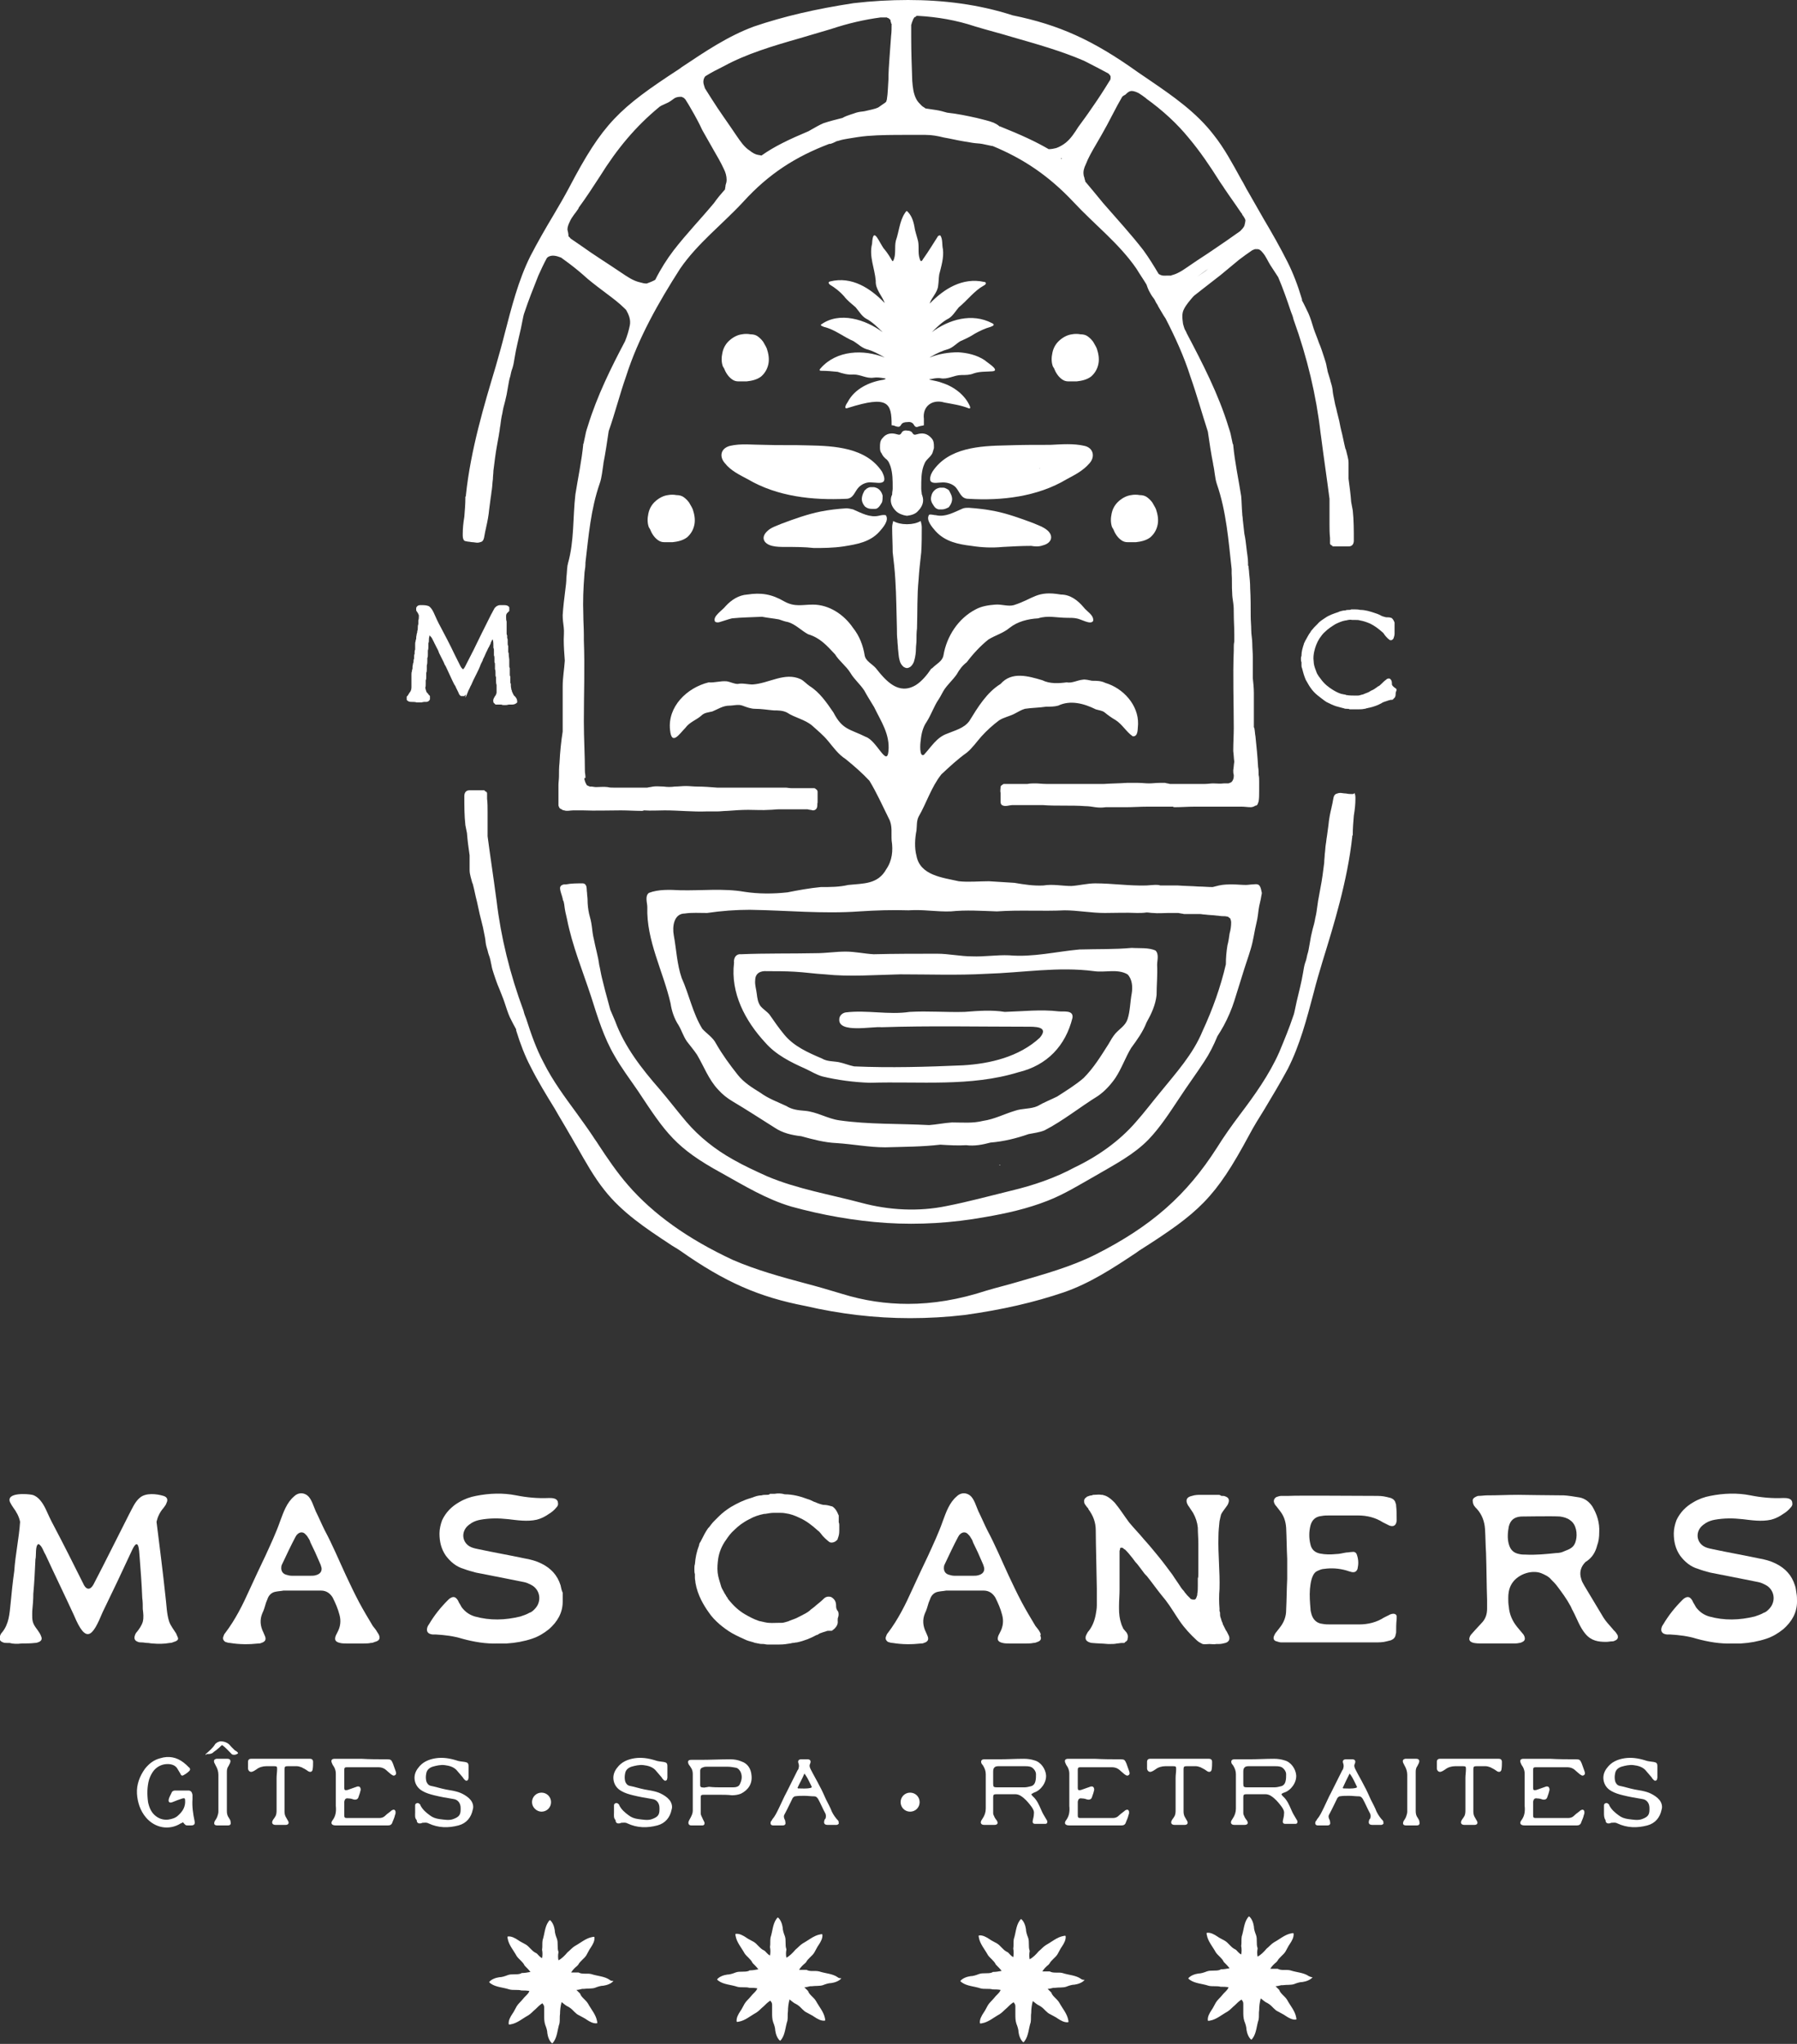
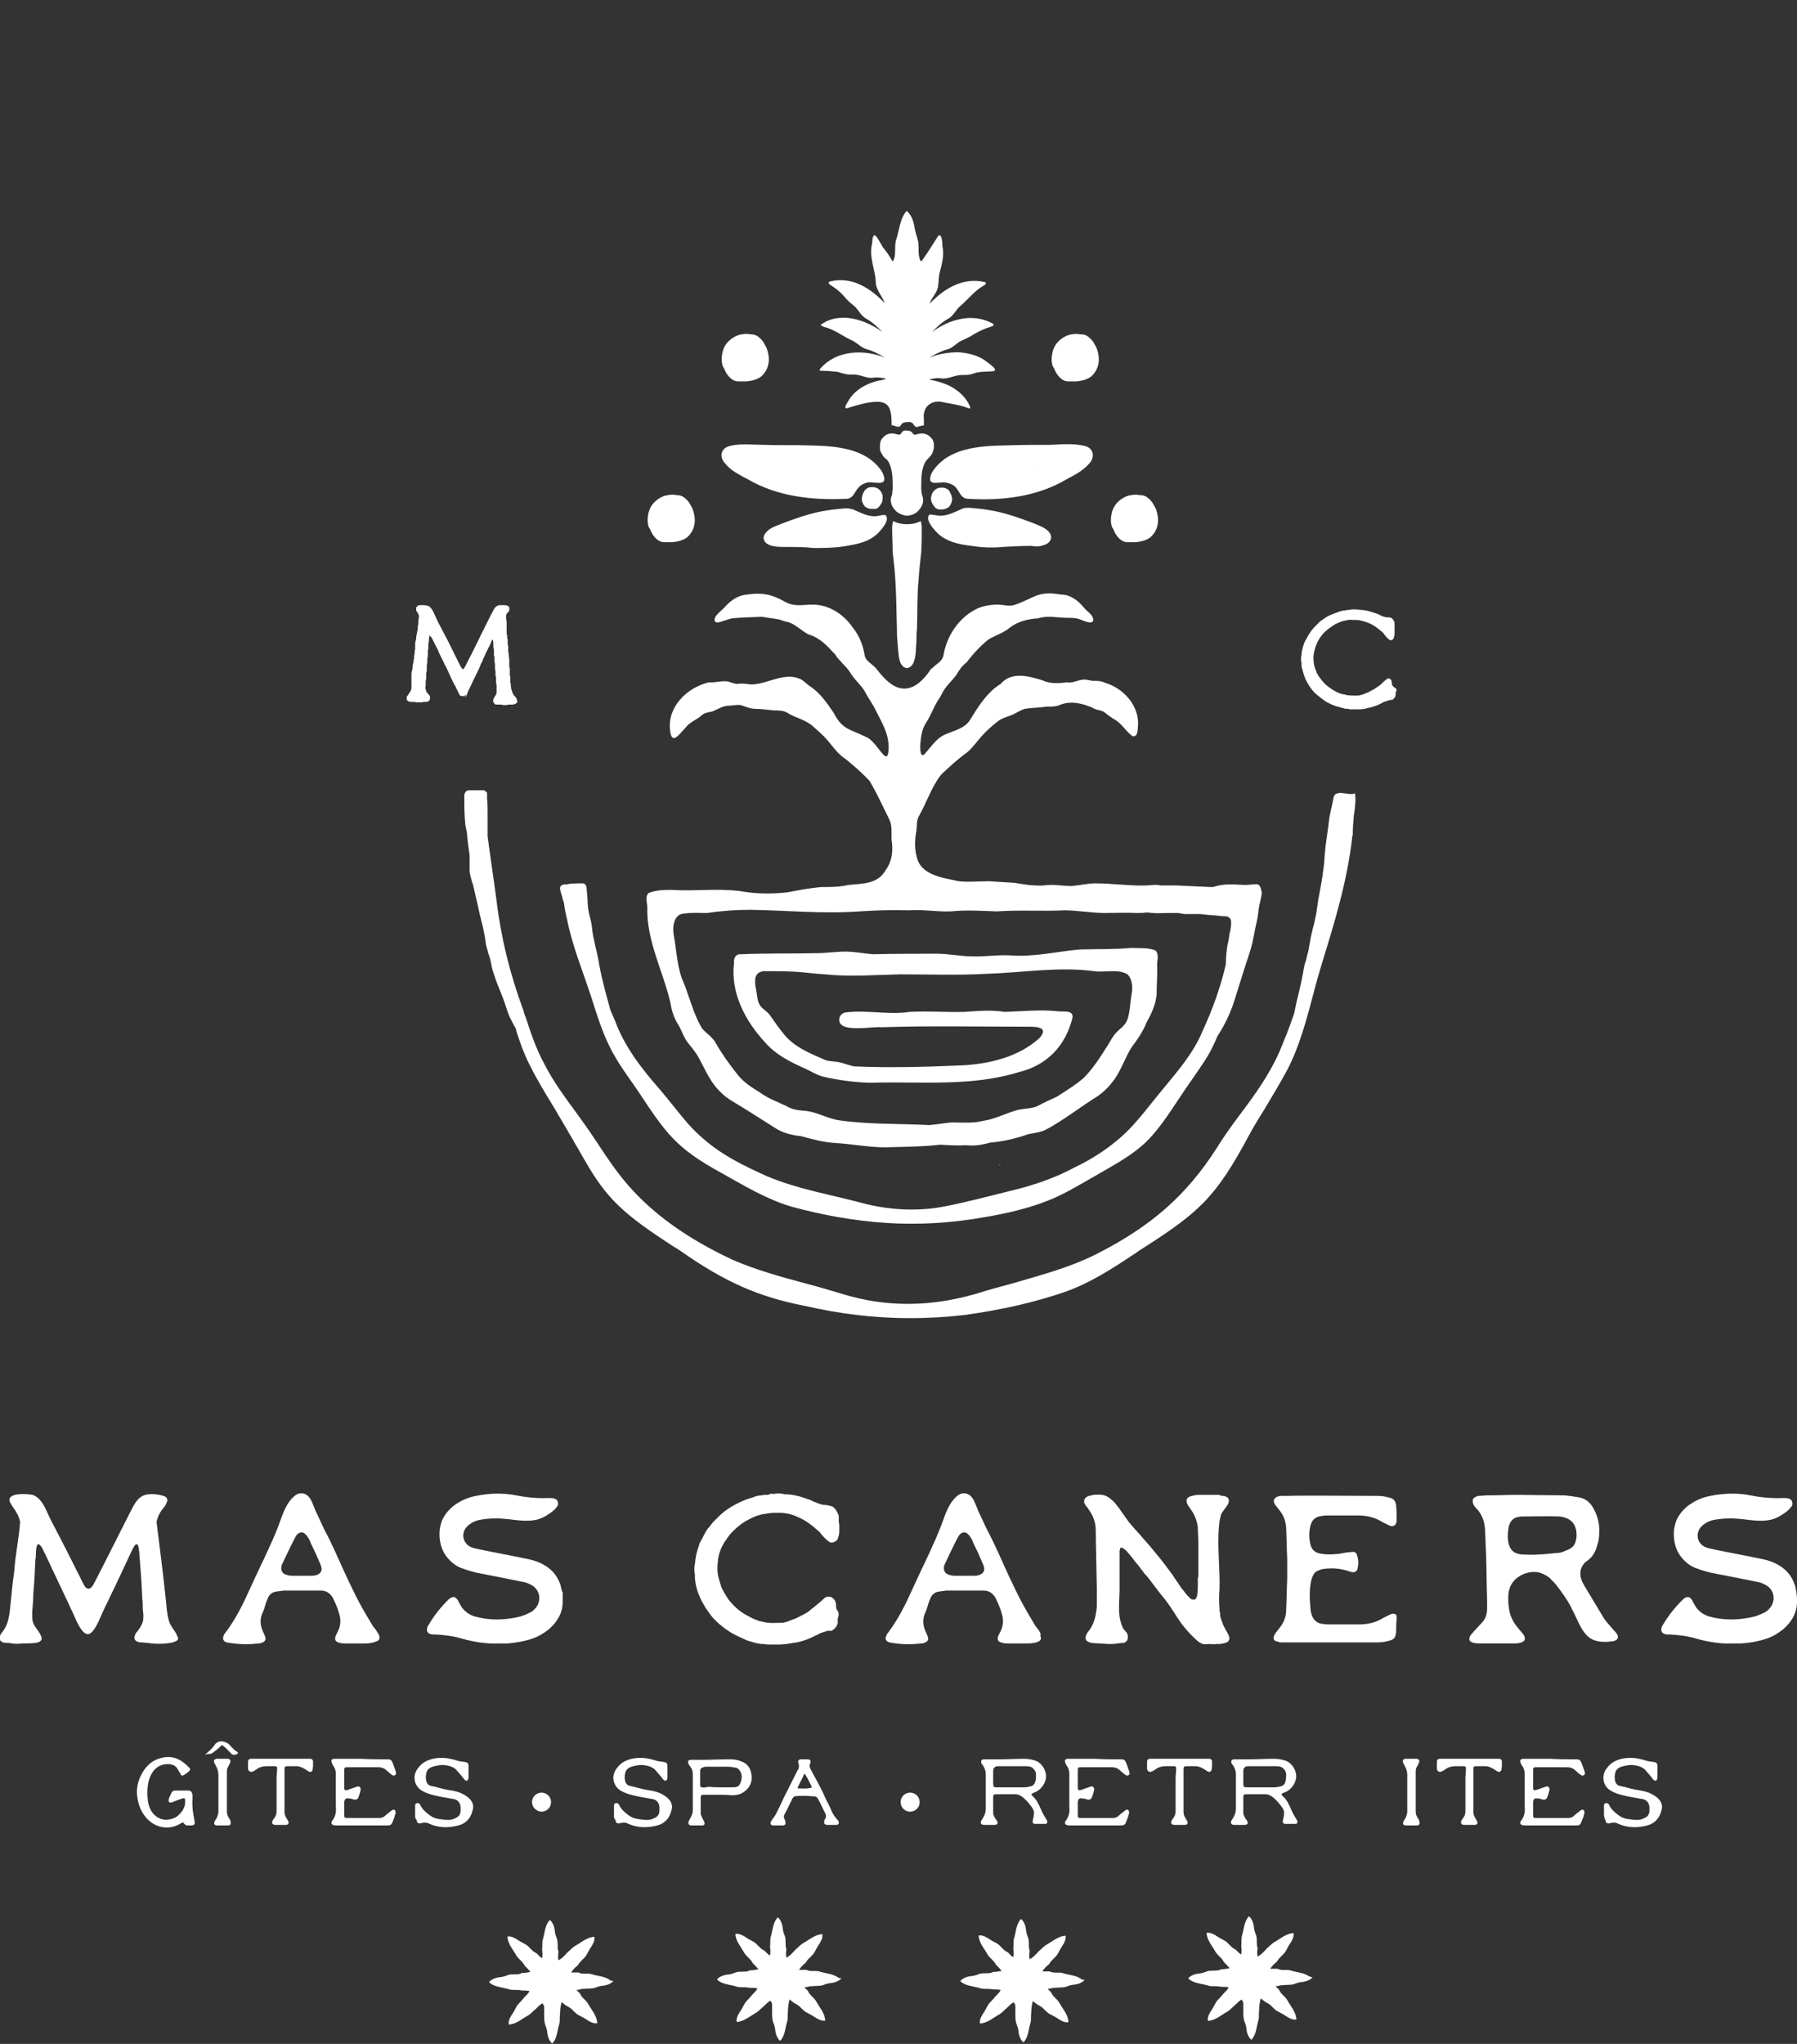
<svg xmlns="http://www.w3.org/2000/svg" version="1.1" id="Layer_1" x="0px" y="0px" viewBox="0 0 339.8 386.4" style="enable-background:new 0 0 339.8 386.4;" xml:space="preserve">
  <rect x="0" y="0" width="339.8" height="386.4" fill="#333333" stroke="none" />
  <style type="text/css">
	.st0{fill:#FFFFFF;}
</style>
  <g>
    <g>
      <path class="st0" d="M262.9,305.2c-0.4,0.2-0.8,0.4-1.2,0.6c-1.4,0.9-3,1.3-4.7,1.3c-1.8,0-3.6,0-5.4,0c-0.5,0-1,0-1.5-0.1    c-1.1-0.1-1.8-0.8-2.1-1.8c-0.1-0.4-0.2-0.7-0.2-1.1c-0.1-1.2-0.2-2.4-0.1-3.7c0.1-1,0.3-2.7,1.2-3.3c0.1,0,0.1-0.1,0.2-0.1    c0.4-0.2,0.9-0.4,1.3-0.4c1.4-0.2,2.8-0.1,4.2,0.3c0.3,0.1,0.6,0.2,1,0.3c0.6,0.1,0.9-0.1,1.1-0.6c0.2-0.9,0.2-1.7-0.1-2.6    c-0.1-0.4-0.4-0.7-0.9-0.6c-0.4,0-0.7,0.1-1.1,0.1c-0.7,0.1-1.3,0.3-2,0.3c-1,0.1-2,0.1-3-0.1c-1-0.2-1.6-0.8-1.8-1.7    c-0.3-1.2-0.3-2.4,0-3.6c0.3-1.1,1-1.7,2.1-1.8c0.5-0.1,1-0.1,1.5-0.1c1.8,0,3.6,0,5.4,0c1.7,0,3.3,0.4,4.7,1.3    c0.4,0.2,0.8,0.4,1.2,0.6c0.8,0.3,1.3,0,1.4-0.9c0-0.1,0-0.2,0-0.3c0-0.8,0-1.7-0.1-2.5c0-0.2,0-0.3-0.1-0.5    c-0.1-0.5-0.4-0.8-0.9-1c-0.3-0.1-0.5-0.1-0.8-0.2c-0.8-0.2-1.5-0.2-2.3-0.2c-3.5,0-14.4-0.1-16.2,0c-0.5,0-1,0-1.4,0    c-0.3,0-0.6,0.1-0.9,0.2c-0.4,0.2-0.6,0.6-0.5,1c0.1,0.3,0.2,0.5,0.4,0.7c0.2,0.3,0.5,0.6,0.7,0.9c0.8,1,1.1,2,1.2,3.2    c0.1,2,0.1,3.9,0.2,5.9c0,0.6,0,1.3,0,1.9c0,0.6,0,1.3,0,1.9c-0.1,2-0.1,3.9-0.2,5.9c0,1.2-0.4,2.3-1.2,3.3    c-0.2,0.3-0.5,0.6-0.7,0.9c-0.2,0.2-0.3,0.5-0.4,0.7c-0.2,0.5,0,0.9,0.5,1c0.3,0.1,0.6,0.2,0.9,0.2c0.5,0,0.9,0,1.4,0    c1.8,0,12.7,0,16.2,0c0.8,0,1.6,0,2.3-0.2c0.3-0.1,0.5-0.1,0.8-0.2c0.5-0.2,0.8-0.5,0.9-1c0-0.2,0.1-0.3,0.1-0.5    c0-0.8,0-1.7,0.1-2.5c0-0.1,0-0.2,0-0.3C264.2,305.2,263.7,304.9,262.9,305.2z" />
      <path class="st0" d="M106,299.7c-0.6-1.9-1.8-3.2-3.6-4.1c-1-0.5-2.1-0.8-3.3-1c-2.8-0.6-5.7-1.1-8.5-1.7c-0.5-0.1-1-0.2-1.5-0.4    c-1.6-0.7-2-2.6-0.8-3.9c0.3-0.3,0.6-0.5,0.9-0.7c0.5-0.3,1.1-0.5,1.7-0.6c1.7-0.3,3.4-0.3,5.2-0.1c1.7,0.2,3.6,0.5,5.4,0.1    c0.8-0.2,1.6-0.6,2.3-1.1c0.5-0.3,1-0.7,1.4-1.2c0.2-0.2,0.4-0.5,0.3-0.9c0-0.4-0.3-0.7-0.7-0.8c-0.3-0.1-0.7-0.1-1-0.1    c-2.1,0.1-4.2-0.1-6.2-0.5c-2.5-0.5-5.1-0.4-7.6,0.1c-1.1,0.2-2.2,0.6-3.2,1.2c-1.4,0.8-2.5,1.9-3.2,3.4c-0.3,0.8-0.5,1.7-0.5,2.5    c0,1.5,0.3,2.9,1.2,4.2c0.9,1.2,2,2.1,3.4,2.5c0.8,0.3,1.5,0.5,2.3,0.7c2,0.4,4.1,0.8,6.1,1.2c1,0.2,2,0.4,3,0.6    c0.5,0.1,0.9,0.3,1.3,0.5c1.8,0.9,2.1,3.2,0.7,4.6c-0.3,0.3-0.6,0.6-1,0.7c-0.5,0.3-1.1,0.5-1.7,0.7c-2.9,0.7-5.7,0.8-8.6,0    c-1-0.3-1.7-0.8-2.3-1.5c-0.3-0.3-0.4-0.7-0.7-1.1c-0.1-0.2-0.2-0.5-0.4-0.7c-0.3-0.4-0.7-0.5-1.2-0.2c-0.2,0.1-0.4,0.3-0.5,0.4    c-1.4,1.4-2.6,2.9-3.6,4.6c-0.1,0.1-0.1,0.2-0.2,0.3c-0.4,0.9-0.1,1.5,0.9,1.6c0.2,0,0.4,0,0.6,0c1.7,0.1,3.4,0.3,5,0.8    c2.2,0.6,4.5,1,6.8,0.9c0.5,0,1.1,0,1.6,0c1.7-0.1,3.3-0.4,4.8-0.9c1.2-0.4,2.2-1,3.2-1.8c1.6-1.4,2.6-3.1,2.6-5.2    c0-0.6,0-1.1,0-1.7C106.2,300.7,106.1,300.2,106,299.7z" />
      <path class="st0" d="M71.7,309.2c-0.1-0.3-0.3-0.5-0.4-0.7c-0.2-0.4-0.5-0.7-0.8-1.1c-0.9-1.5-1.8-3-2.6-4.5    c-0.9-1.7-1.7-3.4-2.5-5.1c-1.3-2.8-2.5-5.7-4-8.5c-0.6-1.2-1.1-2.4-1.7-3.6c-0.4-0.9-0.8-2.4-1.6-3c-0.8-0.6-1.8-0.5-2.5,0.2    c-1.4,1.2-2,3-2.6,4.6c-0.8,2.3-1.8,4.4-2.8,6.6c-1,2.1-2,4.2-3,6.4c-1.3,2.9-2.7,5.7-4.6,8.2c-0.2,0.2-0.3,0.5-0.4,0.8    c-0.1,0.4,0.1,0.7,0.4,0.9c0.3,0.1,0.6,0.2,0.9,0.2c1.8,0.3,3.6,0.3,5.4,0.1c0.2,0,0.3,0,0.5-0.1c0.7-0.2,1-0.6,0.7-1.3    c-0.1-0.2-0.2-0.5-0.3-0.7c-0.6-1.2-0.7-2.4-0.2-3.6c0.3-0.6,0.5-1.3,0.7-2c0.1-0.3,0.3-0.7,0.4-1c0.3-0.6,0.8-1,1.5-1.1    c0.5-0.1,0.9-0.1,1.4-0.2c1.1,0,2.2,0,3.3,0c1.3,0,2.5,0,3.8,0c1,0,1.7,0.5,2.2,1.3c0.5,1,1,2.1,1.3,3.3c0.3,1.1,0.2,2.2-0.4,3.3    c-0.1,0.2-0.2,0.4-0.3,0.6c-0.3,0.8-0.1,1.2,0.8,1.4c0.4,0.1,0.8,0.1,1.2,0.1c1.1,0,2.2,0,3.3,0c0.4,0,0.9,0,1.3-0.1    c0.3,0,0.6-0.1,0.8-0.2C71.7,310.2,71.9,309.8,71.7,309.2z M59.7,297.8c-0.3,0.1-0.7,0.1-1,0.1c-0.6,0-1.1,0-1.7,0v0    c-0.6,0-1.2,0-1.8,0c-0.4,0-0.8-0.1-1.1-0.2c-0.7-0.2-1-0.8-0.9-1.5c0-0.2,0.1-0.4,0.2-0.6c0.8-1.7,1.6-3.4,2.5-5.1    c0.1-0.1,0.1-0.2,0.2-0.3c0.5-0.6,1.2-0.7,1.7-0.1c0.1,0.1,0.3,0.3,0.4,0.5c0.2,0.3,0.4,0.6,0.5,1c0.6,1.2,1.2,2.5,1.7,3.7    c0.2,0.4,0.3,0.7,0.4,1.1C60.9,297.1,60.5,297.6,59.7,297.8z" />
      <path class="st0" d="M196.6,308.5c-0.2-0.4-0.5-0.7-0.8-1.1c-0.9-1.5-1.8-3-2.6-4.5c-0.9-1.7-1.7-3.4-2.5-5.1    c-1.3-2.8-2.5-5.7-4-8.5c-0.6-1.2-1.1-2.4-1.7-3.6c-0.4-0.9-0.8-2.4-1.6-3c-0.8-0.6-1.8-0.5-2.5,0.2c-1.4,1.2-2,3-2.6,4.6    c-0.8,2.3-1.8,4.4-2.8,6.6c-1,2.1-2,4.2-3,6.4c-1.3,2.9-2.7,5.7-4.6,8.2c-0.2,0.2-0.3,0.5-0.4,0.8c-0.1,0.4,0.1,0.7,0.4,0.9    c0.3,0.1,0.6,0.2,0.9,0.2c1.8,0.3,3.6,0.3,5.4,0.1c0.2,0,0.3,0,0.5-0.1c0.7-0.2,1-0.6,0.7-1.3c-0.1-0.2-0.2-0.5-0.3-0.7    c-0.6-1.2-0.7-2.4-0.2-3.6c0.3-0.6,0.5-1.3,0.7-2c0.1-0.3,0.3-0.7,0.4-1c0.3-0.6,0.8-1,1.5-1.1c0.5-0.1,0.9-0.1,1.4-0.2    c1.1,0,2.2,0,3.3,0c1.3,0,2.5,0,3.8,0c1,0,1.7,0.5,2.2,1.3c0.5,1,1,2.1,1.3,3.3c0.3,1.1,0.2,2.2-0.4,3.3c-0.1,0.2-0.2,0.4-0.3,0.6    c-0.3,0.8-0.1,1.2,0.8,1.4c0.4,0.1,0.8,0.1,1.2,0.1c1.1,0,2.2,0,3.3,0c0.4,0,0.9,0,1.3-0.1c0.3,0,0.6-0.1,0.8-0.2    c0.6-0.2,0.8-0.6,0.5-1.2C196.9,309,196.7,308.7,196.6,308.5z M185,297.8c-0.3,0.1-0.7,0.1-1,0.1c-0.6,0-1.1,0-1.7,0v0    c-0.6,0-1.2,0-1.8,0c-0.4,0-0.8-0.1-1.1-0.2c-0.7-0.2-1-0.8-0.9-1.5c0-0.2,0.1-0.4,0.2-0.6c0.8-1.7,1.6-3.4,2.5-5.1    c0.1-0.1,0.1-0.2,0.2-0.3c0.5-0.6,1.2-0.7,1.7-0.1c0.1,0.1,0.3,0.3,0.4,0.5c0.2,0.3,0.4,0.6,0.5,1c0.6,1.2,1.2,2.5,1.7,3.7    c0.2,0.4,0.3,0.7,0.4,1.1C186.2,297.1,185.8,297.6,185,297.8z" />
      <path class="st0" d="M232.1,308.7c-0.1-0.2-0.2-0.4-0.3-0.5c-0.2-0.4-0.4-0.8-0.6-1.2c0,0.1,0,0,0-0.1c0-0.1,0-0.1-0.1-0.2    c0-0.1-0.1-0.2-0.1-0.3c-0.1-0.2-0.1-0.4-0.2-0.6c-0.1-0.3-0.1-0.5-0.1-0.8c0-0.1,0-0.3-0.1-0.4c0-0.1,0-0.1,0-0.2    c0-0.1,0-0.2,0-0.3c-0.1-1.2-0.1-2.5,0-3.7c0.1-3.3-0.3-6.6-0.2-9.9c0-1,0.1-1.9,0.2-2.9c0.1-0.5,0.2-0.9,0.3-1.3    c0.2-0.4,0.5-0.8,0.8-1.2c0.2-0.3,0.5-0.6,0.6-1c0.2-0.6,0-1-0.6-1.2c-0.2-0.1-0.4-0.1-0.6-0.1l0,0l-0.1,0c-0.1,0-0.1,0-0.2-0.1    c-0.2-0.1-0.3-0.1-0.5-0.1c-0.2,0-0.3,0-0.5,0c-0.1,0-0.1,0-0.2,0c-0.3,0-0.5,0-0.8,0c-0.4,0-0.8,0-1.1,0c0,0,0,0-0.1,0    c-0.2,0-0.3,0-0.5,0c-0.5,0-1.1,0-1.7,0.2c0,0,0,0,0,0c-1,0.2-1.3,0.8-0.8,1.7c0.1,0.2,0.3,0.4,0.4,0.6c0.2,0.3,0.4,0.6,0.6,0.9    c0.5,0.9,0.8,1.8,0.9,2.8c0,1,0.1,2,0.1,3c0,1.9,0,3.9,0,5.8c0,0.3,0,0.5-0.1,0.8c0,0.3,0,0.5,0,0.8c0,0.1,0,0.2,0,0.3    c0,0.1,0,0.1,0,0.2c0,0,0,0,0,0.1c0,0.5,0,1-0.1,1.5c0,0.2,0,0.3-0.1,0.5c0,0.1-0.1,0.2-0.1,0.3c-0.1,0.2-0.2,0.3-0.4,0.3    c-0.1,0-0.4,0-0.6-0.1c0,0-0.1,0-0.1-0.1c0,0,0,0,0,0c-0.2-0.2-0.4-0.4-0.6-0.6c-0.2-0.2-0.3-0.4-0.5-0.6    c-0.1-0.2-0.3-0.4-0.4-0.5c-0.1-0.1-0.2-0.3-0.3-0.4c-0.5-0.8-1.1-1.6-1.6-2.4c-0.9-1.2-1.7-2.3-2.6-3.4c-0.9-1.1-1.8-2.2-2.8-3.3    c-0.9-1.1-1.9-2.1-2.8-3.2c-0.9-1.2-1.7-2.5-2.7-3.7c-0.5-0.5-1-1-1.7-1.3c-0.2-0.1-0.4-0.1-0.6-0.2c0,0,0,0-0.1,0    c0,0-0.1,0-0.1,0c-0.5-0.1-1,0-1.5,0c-0.1,0-0.2,0-0.3,0.1c-0.3,0-0.6,0.1-0.8,0.2l-0.1,0l-0.1,0.1c-0.3,0.2-0.5,0.4-0.5,0.7    c0,0.2,0,0.4,0.1,0.6c0.2,0.3,0.4,0.6,0.7,0.9c0,0,0,0,0,0.1c0.9,1.2,1.4,2.5,1.4,4c0,2.4,0.2,9.7,0.2,11c0,1.1,0,2.1,0,3.2    c0,0.6-0.1,1.1-0.2,1.7c-0.2,1.1-0.6,2.2-1.3,3.1c-0.2,0.2-0.3,0.4-0.4,0.6c-0.1,0.2-0.2,0.4-0.2,0.5c-0.1,0.5,0.1,0.8,0.5,1    c0.2,0.1,0.5,0.2,0.7,0.2c1,0.1,2,0.1,3,0.2c0.1,0,0.2,0,0.4,0c0,0,0.1,0,0.1,0c0.4,0,0.8,0,1.2-0.1c0.3,0,0.6-0.1,1-0.1l0.4,0    l0.2-0.2c0.2-0.1,0.3-0.2,0.4-0.4l0,0l0-0.1c0.2-0.6,0-1-0.2-1.3c-0.2-0.2-0.4-0.5-0.6-0.7c0,0,0,0,0,0c-0.1-0.3-0.3-0.6-0.4-1    c-0.3-0.9-0.4-1.8-0.4-2.8c0-0.2,0-0.3,0-0.5c0-1,0.1-2.1,0.1-3.1c0-1.1,0-2.2,0-3.3c0-0.1,0-0.2,0-0.3c0-0.2,0-0.3,0-0.5    c0,0,0,0,0,0c0-0.1,0-0.1,0-0.2c0-0.5,0-1,0-1.5c0-0.5,0-1,0-1.5c0-0.1,0.1-0.2,0.1-0.4c0,0,0,0,0,0c0,0,0,0,0,0c0,0,0,0,0-0.1    c0,0,0,0,0,0c0,0,0,0,0.1-0.1c0,0,0,0,0,0c0,0,0.1,0,0.1,0c0,0,0,0,0.1,0c0,0,0,0,0,0c0,0,0,0,0,0c0,0,0,0,0.1,0c0.1,0,0.1,0,0,0    c0.1,0,0.2,0.1,0.3,0.2c0.1,0.1,0.2,0.1,0.3,0.2c0.5,0.5,0.9,1,1.3,1.5c0.2,0.3,0.4,0.5,0.6,0.8c0.3,0.3,0.6,0.7,0.9,1.1    c0.2,0.3,0.4,0.5,0.6,0.8c0.2,0.3,0.5,0.6,0.7,0.8c0.2,0.3,0.5,0.6,0.7,0.9c0.9,1.2,1.8,2.4,2.8,3.6c1,1.3,1.8,2.7,2.7,4    c0.9,1.3,2,2.5,3.2,3.6c0.3,0.3,0.7,0.5,1.1,0.7c0.4,0.1,0.8,0,1.3,0c0.4,0,0.9,0.1,1.3,0c0.2,0,0.3,0,0.5,0    c0.4,0,0.8-0.1,1.2-0.2c0.7-0.2,0.9-0.7,0.7-1.3C232.3,309.1,232.2,308.9,232.1,308.7z" />
      <path class="st0" d="M305.6,308.7c-0.2-0.3-0.5-0.5-0.7-0.8c-0.6-0.7-1.2-1.3-1.7-2.1c-1.2-2-2.4-4-3.6-6    c-0.2-0.4-0.5-0.8-0.6-1.3c-0.4-1.2-0.1-2.3,0.8-3.2c0.1-0.1,0.2-0.1,0.3-0.2c1-0.7,1.6-1.7,1.9-2.9c0.3-0.8,0.4-1.6,0.4-2.5    c0.1-1.8-0.4-3.4-1.3-4.9c-0.6-0.9-1.4-1.5-2.4-1.7c-0.5-0.1-2.5-0.4-3-0.4c-2.2,0-8.2-0.1-8.6-0.1c-2.2,0-3.7,0.1-5.9,0.1    c-0.5,0-1.1,0.1-1.6,0.1c-0.2,0-0.4,0.1-0.6,0.2c-0.4,0.2-0.6,0.5-0.5,0.9c0,0.2,0.1,0.5,0.2,0.7c0.2,0.3,0.4,0.5,0.6,0.7    c0.9,1,1.4,2.3,1.5,3.7c0.1,1.5,0.1,3.1,0.2,4.6c0.1,3,0.1,5.9,0.2,8.9c0,0.3,0,0.6,0,0.8c0,0.3,0,0.5,0,0.8c0,1.1-0.3,2-1.1,2.8    c-0.4,0.4-0.8,0.9-1.2,1.3c-0.3,0.3-0.5,0.6-0.8,0.9c-0.5,0.8-0.3,1.3,0.6,1.5c0.5,0.1,1.1,0.1,1.6,0.1c2,0,4,0,5.9,0    c0.4,0,0.7,0,1.1-0.1c0.2,0,0.4-0.1,0.6-0.2c0.4-0.2,0.5-0.5,0.4-0.9c-0.1-0.3-0.2-0.5-0.4-0.7c-0.3-0.4-0.7-0.8-1-1.2    c-0.9-1.1-1.5-2.4-1.6-3.9c-0.1-0.5-0.1-1.1-0.1-1.6c0-0.8,0.1-1.6,0.5-2.4c1-2,3.8-3,5.7-2.3c0.7,0.3,1.4,0.6,1.9,1.2    c0.4,0.4,0.8,0.8,1.1,1.2c0.9,1.2,1.8,2.4,2.5,3.7c0.2,0.3,0.3,0.7,0.5,1c0.8,1.5,1.3,3.1,2.4,4.4c1.1,1.3,2.4,1.5,3.9,1.5    c0.4,0,0.8-0.1,1.2-0.1c0.2,0,0.4-0.1,0.6-0.2c0.4-0.2,0.5-0.5,0.4-0.9C305.9,309.1,305.7,308.9,305.6,308.7z M298,291.2    c-0.3,1.3-1,1.6-2.3,2.1c-0.4,0.2-0.9,0.3-1.4,0.3c-1.9,0.2-3.9,0.4-5.8,0.3c-0.4,0-0.8,0-1.2-0.1c-1.1-0.2-1.7-0.8-2-1.9    c-0.3-1.1-0.2-2.2,0-3.3c0.3-1.2,1-1.8,2.3-1.9c0.4,0,6-0.1,7.4,0c0.7,0.1,1.4,0.3,1.9,0.7C298.1,288.2,298.3,290,298,291.2z" />
      <path class="st0" d="M339.7,301.2c-0.1-0.5-0.1-1-0.3-1.5c-0.6-1.9-1.8-3.2-3.6-4.1c-1-0.5-2.1-0.8-3.3-1    c-2.8-0.6-5.7-1.1-8.5-1.7c-0.5-0.1-1-0.2-1.5-0.4c-1.6-0.7-2-2.6-0.8-3.9c0.3-0.3,0.6-0.5,0.9-0.7c0.5-0.3,1.1-0.5,1.7-0.6    c1.7-0.3,3.4-0.3,5.2-0.1c1.7,0.2,3.6,0.5,5.4,0.1c0.8-0.2,1.6-0.6,2.3-1.1c0.5-0.3,1-0.7,1.4-1.2c0.2-0.2,0.4-0.5,0.3-0.9    c0-0.4-0.3-0.7-0.7-0.8c-0.3-0.1-0.7-0.1-1-0.1c-2.1,0.1-4.2-0.1-6.2-0.5c-2.5-0.5-5.1-0.4-7.6,0.1c-1.1,0.2-2.2,0.6-3.2,1.2    c-1.4,0.8-2.5,1.9-3.2,3.4c-0.3,0.8-0.5,1.7-0.5,2.5c0,1.5,0.3,2.9,1.2,4.2c0.9,1.2,2,2.1,3.4,2.5c0.8,0.3,1.5,0.5,2.3,0.7    c2,0.4,4.1,0.8,6.1,1.2c1,0.2,2,0.4,3,0.6c0.5,0.1,0.9,0.3,1.3,0.5c1.8,0.9,2.1,3.2,0.7,4.6c-0.3,0.3-0.6,0.6-1,0.7    c-0.5,0.3-1.1,0.5-1.7,0.7c-2.9,0.7-5.7,0.8-8.6,0c-1-0.3-1.7-0.8-2.3-1.5c-0.3-0.3-0.4-0.7-0.7-1.1c-0.1-0.2-0.2-0.5-0.4-0.7    c-0.3-0.4-0.7-0.5-1.2-0.2c-0.2,0.1-0.4,0.3-0.5,0.4c-1.4,1.4-2.6,2.9-3.6,4.6c-0.1,0.1-0.1,0.2-0.2,0.3c-0.4,0.9-0.1,1.5,0.9,1.6    c0.2,0,0.4,0,0.6,0c1.7,0.1,3.4,0.3,5,0.8c2.2,0.6,4.5,1,6.8,0.9c0.5,0,1.1,0,1.6,0c1.7-0.1,3.3-0.4,4.8-0.9    c1.2-0.4,2.2-1,3.2-1.8c1.6-1.4,2.6-3.1,2.6-5.2C339.8,302.3,339.8,301.7,339.7,301.2z" />
      <path class="st0" d="M33.6,309.5c-0.1-0.2-0.2-0.5-0.3-0.7c-0.5-0.8-1-1.4-1.3-2.2c-0.5-1.5-0.5-3.2-0.7-4.7    c-0.5-4.7-1.1-9.4-1.7-14.2c0.2-0.9,0.6-1.8,1.3-2.6c0.2-0.3,0.5-0.6,0.6-1c0.3-0.6,0.1-1.1-0.6-1.3c-1.3-0.4-3.3-0.6-4.4,0.3    c-1,0.8-1.5,2.1-2.1,3.2c-2.3,4.5-4.4,8.8-6.7,13.2c-0.7,1.3-1.5,1-2-0.2c-1.8-3.6-3.6-7.2-5.5-10.8c-0.6-1.1-1.1-2.2-1.6-3.3    c-0.5-1-1.3-2.3-2.5-2.6c-0.9-0.2-5-0.5-4.2,1.4c0.2,0.4,0.4,0.7,0.6,1c0.6,0.8,1.1,1.7,1.3,2.7c0,0,0,0,0,0    c-0.2,3.1-0.9,6.2-1.1,9.3c-0.3,2.1-0.5,4.1-0.7,6.2c-0.2,1.9-0.3,3.8-1.6,5.4c-0.2,0.2-0.3,0.4-0.4,0.7c-0.2,0.6,0,1,0.6,1.2    c0.2,0.1,0.5,0.1,0.7,0.1c0.2,0,0.4,0,0.5,0c0.7,0.2,1.5,0.2,2.3,0.1c0.8,0,1.7,0,2.5-0.1c0.3,0,0.6-0.1,0.8-0.2    c0.4-0.2,0.6-0.5,0.4-1c-0.3-0.9-1-1.5-1.4-2.3c-0.4-0.8-0.3-1.6-0.3-2.5c0.1-1.1,0.2-2.2,0.2-3.3c0.2-2.2,0.3-4.3,0.4-6.5    c0.2-0.7-0.1-2.7,0.6-2.9c0.7,0.4,0.9,1.4,1.3,2c1.7,3.7,3.7,7.8,5.4,11.5c2.3,5.5,3.5,4,5.4-0.6c1.9-3.9,3.8-7.9,5.6-11.8    c1.2-2.5,1.3,0,1.4,1.3c0.2,2.6,0.4,5.2,0.5,7.8c0.1,0.7,0.1,1.4,0.1,2.1c0.1,0.8,0.2,1.6,0,2.4c-0.2,0.7-0.7,1.4-1.1,1.9    c-0.2,0.2-0.3,0.4-0.4,0.7c-0.2,0.6,0,1,0.6,1.2c0.2,0.1,0.5,0.1,0.7,0.1c0.4,0,0.7,0.1,1.1,0.1c0.3,0,0.6,0.1,0.9,0.1    c1.1,0.1,2.2,0.1,3.3-0.1c0.3,0,0.6-0.1,0.8-0.2C33.6,310.2,33.8,309.9,33.6,309.5z" />
      <path class="st0" d="M158.1,303.6c0-0.7-0.2-1.2-0.8-1.6l-0.2-0.1c-0.8-0.2-1.2,0.2-1.4,0.4c-0.4,0.4-0.9,0.8-1.4,1.2    c-0.3,0.3-0.6,0.5-1,0.8l-0.2,0.2c-0.5,0.4-1.1,0.7-1.7,1l-0.4,0.2c-0.5,0.3-1.2,0.5-1.7,0.7l-0.2,0.1c-0.4,0.1-0.9,0.3-1.3,0.3    l-0.5,0c-0.9,0-1.8,0.1-2.6-0.1c-0.2,0-0.3-0.1-0.5-0.1c-0.3-0.1-0.6-0.1-0.8-0.2c-0.9-0.3-1.8-0.8-2.5-1.2    c-1.2-0.7-2.2-1.6-3.3-3l0-0.1c-0.2-0.2-0.3-0.4-0.4-0.6c-0.1-0.1-0.2-0.3-0.3-0.5c-0.2-0.4-0.5-0.8-0.6-1.3    c-0.2-0.7-0.5-1.5-0.6-2.4c-0.1-1,0-1.8,0.1-2.6c0.2-1.3,0.7-2.5,1.5-3.6c0.4-0.6,0.9-1.3,1.6-1.9c0.7-0.7,1.6-1.4,2.8-2    c0.9-0.5,1.8-0.8,2.8-1l0.2,0c0.6-0.1,1.1-0.2,1.7-0.2c0.2,0,0.4,0,0.6,0l0.3,0c0.4,0,0.8,0,1.3,0.1c0.8,0.1,1.7,0.4,2.7,0.9    c1.1,0.5,2.2,1.3,3.4,2.4c0.2,0.1,0.3,0.3,0.5,0.5c0.4,0.6,1.1,1.2,1.6,1.6l0.2,0.1c0.5,0.1,1-0.1,1.4-0.6l0-0.1    c0.2-0.5,0.3-0.9,0.3-1.5c0-0.2,0-0.3,0-0.5c0-0.1,0-0.3,0-0.4v-0.1c0-0.2,0-0.4-0.1-0.6c0-0.1,0-0.2,0-0.4v-0.1    c0-0.2,0-0.4,0-0.6l0-0.2l-0.1-0.2c-0.2-0.5-0.5-1.1-1.1-1.5l-0.4-0.1c-0.3-0.1-0.8-0.2-1.2-0.2c0,0-0.1,0-0.1,0    c-0.5-0.1-1.1-0.3-1.5-0.5l-0.3-0.1c-0.4-0.2-0.8-0.4-1.2-0.5c-1.3-0.5-2.8-0.9-4.3-0.9c-0.7-0.2-1.3-0.2-1.9-0.1    c-0.3,0-0.5,0-0.8,0l-0.1,0l-0.1,0.1c-0.1,0.1-0.4,0.1-0.6,0.1c-0.3,0-0.6,0-0.9,0.1c-0.6,0-1.2,0.2-1.7,0.4l-0.3,0.1    c-1.4,0.4-2.6,1-3.8,1.7c-0.8,0.5-1.6,1.1-2.3,1.8c-0.3,0.3-0.6,0.6-0.9,0.9c-0.3,0.3-0.6,0.7-0.9,1.1l-0.2,0.2    c-0.5,0.7-0.9,1.5-1.3,2.3c-0.1,0.2-0.2,0.4-0.3,0.5c0,0.1-0.1,0.2-0.1,0.3l0,0.1c-0.5,1.3-0.7,2.4-0.8,3.6    c-0.1,0.3-0.1,0.6-0.1,0.8l0,0.1c0,0.4,0,0.7,0.1,1c0,0.1,0,0.2,0,0.3c0,0.1,0,0.3,0,0.4c0,0.3,0.1,0.6,0.1,0.9    c0.2,1.2,0.6,2.3,1.1,3.3c0.4,0.8,0.9,1.6,1.4,2.3c0.6,0.9,1.3,1.6,2.1,2.3c0.6,0.5,1.5,1.2,2.4,1.7c0.9,0.5,1.8,0.9,2.7,1.3    c0.5,0.2,1.1,0.3,1.6,0.5c0.2,0,0.4,0.1,0.6,0.1c0.3,0.1,0.6,0.1,0.9,0.1c0.3,0,0.5,0.1,0.8,0.1l0.1,0l0,0c0.4,0,0.9,0,1.3,0    c0.3,0,0.6,0,0.9,0c0.8,0,1.4-0.1,2-0.2c0.2,0,0.3-0.1,0.5-0.1c0.3,0,0.5-0.1,0.8-0.1c1.4-0.3,2.6-0.8,3.7-1.4l0.1,0    c0.2-0.1,0.3-0.2,0.5-0.3c0.5-0.2,0.9-0.3,1.2-0.4c0.2-0.1,0.4-0.1,0.6-0.1c0.1,0,0.2,0,0.3,0l0.2,0l0.5-0.4    c0.4-0.4,0.7-0.9,0.6-1.5c0-0.3,0-0.5,0.1-0.7c0.1-0.3,0.1-0.7,0-1C158.1,304.2,158.1,303.9,158.1,303.6z" />
    </g>
    <g>
      <path class="st0" d="M115.3,374.3c-1-0.7-2.3-0.7-3.5-1.1c-0.8-0.2-1.7,0.1-2.4-0.3c-0.5,0-1,0-1.4,0c0,0,0,0,0,0    c0.3-0.5,0.7-0.9,1.2-1.3c0,0,0-0.1,0.1-0.1c0.4-0.8,1.2-1.2,1.6-1.9c0.3-0.5,0.5-1,0.8-1.4c0.4-0.6,0.8-1.3,0.7-2    c-0.1-0.1-0.3,0-0.4,0c-1.2,0.2-2.2,1.1-3.3,1.7c-0.5,0.3-0.9,0.8-1.4,1.2c-0.5,0.6-1.1,1.2-1.7,1.5c-0.1-0.5-0.1-1,0-1.5    c0,0,0-0.1,0-0.1c-0.3-0.8,0-1.7-0.3-2.5c-0.2-0.5-0.4-1.1-0.4-1.6c-0.1-0.7-0.4-1.5-0.9-1.9c-0.1,0-0.2,0.2-0.3,0.3    c-0.7,1-0.7,2.3-1.1,3.5c-0.1,0.6,0,1.2-0.1,1.8c0.1,0.5,0.1,1.1,0,1.6c-0.4-0.2-0.7-0.6-1-0.9c-0.1,0-0.1-0.1-0.2-0.1    c-0.8-0.4-1.2-1.2-1.9-1.6c-0.5-0.3-1-0.5-1.4-0.8c-0.6-0.4-1.3-0.8-2-0.7c-0.1,0.1,0,0.3,0,0.4c0.2,1.2,1.1,2.2,1.7,3.3    c0.4,0.6,1.2,1.1,1.5,1.8c0.4,0.4,0.8,0.8,1.1,1.2c-0.5,0.1-1.1,0.2-1.6,0.2c-0.1,0-0.1,0-0.2,0.1c-0.8,0.3-1.7,0-2.5,0.3    c-0.5,0.2-1.1,0.4-1.6,0.4c-0.7,0.1-1.5,0.4-1.9,0.9c0,0.1,0.2,0.2,0.3,0.3c1,0.7,2.3,0.7,3.5,1.1c0.7,0.2,1.6,0,2.3,0.2    c0.5,0,1,0,1.5,0.1c0,0.1-0.1,0.2-0.2,0.4c-0.3,0.4-0.7,0.7-1,1.1c-0.4,0.5-0.9,0.9-1.2,1.4c-0.3,0.5-0.5,1-0.8,1.4    c-0.4,0.6-0.8,1.3-0.7,2c0.1,0.1,0.3,0,0.4,0c1.2-0.2,2.2-1.1,3.3-1.7c0.5-0.3,0.9-0.8,1.4-1.2c0.4-0.4,0.8-0.8,1.3-1.1    c0,0,0,0.1,0,0.1c0.2,0.2,0.3,0.4,0.3,0.7c0,0.5,0,1,0,1.5c0,0.6,0,1.2,0.2,1.8c0.2,0.5,0.4,1.1,0.4,1.6c0.1,0.7,0.4,1.5,0.9,1.9    c0.1,0,0.2-0.2,0.3-0.3c0.7-1,0.7-2.3,1.1-3.5c0.1-0.6,0-1.2,0.1-1.8c0-0.7,0.1-1.5,0.3-2.2c0.4,0.3,0.8,0.7,1.3,0.9    c0.1,0.1,0.2,0.1,0.3,0.2c0.6,0.4,1,1.1,1.7,1.4c0.5,0.3,1,0.5,1.4,0.8c0.6,0.4,1.3,0.8,2,0.7c0.1-0.1,0-0.3,0-0.4    c-0.2-1.2-1.1-2.2-1.7-3.3c-0.4-0.7-1.3-1.2-1.5-1.9c-0.2-0.2-0.4-0.4-0.7-0.7c0.3,0,0.7-0.1,1.1-0.2c0.1,0,0.2,0,0.3,0    c0.7-0.1,1.5,0,2.1-0.2c0.5-0.2,1.1-0.4,1.6-0.4c0.7-0.1,1.5-0.4,1.9-0.9C115.5,374.5,115.4,374.4,115.3,374.3z" />
      <path class="st0" d="M158.4,373.8c-1-0.7-2.3-0.7-3.5-1.1c-0.8-0.2-1.7,0.1-2.4-0.3c-0.5,0-1,0-1.4,0c0,0,0,0,0,0    c0.3-0.5,0.7-0.9,1.2-1.3c0,0,0-0.1,0.1-0.1c0.4-0.8,1.2-1.2,1.6-1.9c0.3-0.5,0.5-1,0.8-1.4c0.4-0.6,0.8-1.3,0.7-2    c-0.1-0.1-0.3,0-0.4,0c-1.2,0.2-2.2,1.1-3.3,1.7c-0.5,0.3-0.9,0.8-1.4,1.2c-0.5,0.6-1.1,1.2-1.7,1.5c-0.1-0.5-0.1-1,0-1.5    c0,0,0-0.1,0-0.1c-0.3-0.8,0-1.7-0.3-2.5c-0.2-0.5-0.4-1.1-0.4-1.6c-0.1-0.7-0.4-1.5-0.9-1.9c-0.1,0-0.2,0.2-0.3,0.3    c-0.7,1-0.7,2.3-1.1,3.5c-0.1,0.6,0,1.2-0.1,1.8c0.1,0.5,0.1,1.1,0,1.6c-0.4-0.2-0.7-0.6-1-0.9c-0.1,0-0.1-0.1-0.2-0.1    c-0.8-0.4-1.2-1.2-1.9-1.6c-0.5-0.3-1-0.5-1.4-0.8c-0.6-0.4-1.3-0.8-2-0.7c-0.1,0.1,0,0.3,0,0.4c0.2,1.2,1.1,2.2,1.7,3.3    c0.4,0.6,1.2,1.1,1.5,1.8c0.4,0.4,0.8,0.8,1.1,1.2c-0.5,0.1-1.1,0.2-1.6,0.2c-0.1,0-0.1,0-0.2,0.1c-0.8,0.3-1.7,0-2.5,0.3    c-0.5,0.2-1.1,0.4-1.6,0.4c-0.7,0.1-1.5,0.4-1.9,0.9c0,0.1,0.2,0.2,0.3,0.3c1,0.7,2.3,0.7,3.5,1.1c0.7,0.2,1.6,0,2.3,0.2    c0.5,0,1,0,1.5,0.1c0,0.1-0.1,0.2-0.2,0.4c-0.3,0.4-0.7,0.7-1,1.1c-0.4,0.5-0.9,0.9-1.2,1.4c-0.3,0.5-0.5,1-0.8,1.4    c-0.4,0.6-0.8,1.3-0.7,2c0.1,0.1,0.3,0,0.4,0c1.2-0.2,2.2-1.1,3.3-1.7c0.5-0.3,0.9-0.8,1.4-1.2c0.4-0.4,0.8-0.8,1.3-1.1    c0,0,0,0.1,0,0.1c0.2,0.2,0.3,0.4,0.3,0.7c0,0.5,0,1,0,1.5c0,0.6,0,1.2,0.2,1.8c0.2,0.5,0.4,1.1,0.4,1.6c0.1,0.7,0.4,1.5,0.9,1.9    c0.1,0,0.2-0.2,0.3-0.3c0.7-1,0.7-2.3,1.1-3.5c0.1-0.6,0-1.2,0.1-1.8c0-0.7,0.1-1.5,0.3-2.2c0.4,0.3,0.8,0.7,1.3,0.9    c0.1,0.1,0.2,0.1,0.3,0.2c0.6,0.4,1,1.1,1.7,1.4c0.5,0.3,1,0.5,1.4,0.8c0.6,0.4,1.3,0.8,2,0.7c0.1-0.1,0-0.3,0-0.4    c-0.2-1.2-1.1-2.2-1.7-3.3c-0.4-0.7-1.3-1.2-1.5-1.9c-0.2-0.2-0.4-0.4-0.7-0.7c0.3,0,0.7-0.1,1.1-0.2c0.1,0,0.2,0,0.3,0    c0.7-0.1,1.5,0,2.1-0.2c0.5-0.2,1.1-0.4,1.6-0.4c0.7-0.1,1.5-0.4,1.9-0.9C158.7,374,158.5,373.9,158.4,373.8z" />
      <path class="st0" d="M204.4,374.1c-1-0.7-2.3-0.7-3.5-1.1c-0.8-0.2-1.7,0.1-2.4-0.3c-0.5,0-1,0-1.4,0c0,0,0,0,0,0    c0.3-0.5,0.7-0.9,1.2-1.3c0,0,0-0.1,0.1-0.1c0.4-0.8,1.2-1.2,1.6-1.9c0.3-0.5,0.5-1,0.8-1.4c0.4-0.6,0.8-1.3,0.7-2    c-0.1-0.1-0.3,0-0.4,0c-1.2,0.2-2.2,1.1-3.3,1.7c-0.5,0.3-0.9,0.8-1.4,1.2c-0.5,0.6-1.1,1.2-1.7,1.5c-0.1-0.5-0.1-1,0-1.5    c0,0,0-0.1,0-0.1c-0.3-0.8,0-1.7-0.3-2.5c-0.2-0.5-0.4-1.1-0.4-1.6c-0.1-0.7-0.4-1.5-0.9-1.9c-0.1,0-0.2,0.2-0.3,0.3    c-0.7,1-0.7,2.3-1.1,3.5c-0.1,0.6,0,1.2-0.1,1.8c0.1,0.5,0.1,1.1,0,1.6c-0.4-0.2-0.7-0.6-1-0.9c-0.1,0-0.1-0.1-0.2-0.1    c-0.8-0.4-1.2-1.2-1.9-1.6c-0.5-0.3-1-0.5-1.4-0.8c-0.6-0.4-1.3-0.8-2-0.7c-0.1,0.1,0,0.3,0,0.4c0.2,1.2,1.1,2.2,1.7,3.3    c0.4,0.6,1.2,1.1,1.5,1.8c0.4,0.4,0.8,0.8,1.1,1.2c-0.5,0.1-1.1,0.2-1.6,0.2c-0.1,0-0.1,0-0.2,0.1c-0.8,0.3-1.7,0-2.5,0.3    c-0.5,0.2-1.1,0.4-1.6,0.4c-0.7,0.1-1.5,0.4-1.9,0.9c0,0.1,0.2,0.2,0.3,0.3c1,0.7,2.3,0.7,3.5,1.1c0.7,0.2,1.6,0,2.3,0.2    c0.5,0,1,0,1.5,0.1c0,0.1-0.1,0.2-0.2,0.4c-0.3,0.4-0.7,0.7-1,1.1c-0.4,0.5-0.9,0.9-1.2,1.4c-0.3,0.5-0.5,1-0.8,1.4    c-0.4,0.6-0.8,1.3-0.7,2c0.1,0.1,0.3,0,0.4,0c1.2-0.2,2.2-1.1,3.3-1.7c0.5-0.3,0.9-0.8,1.4-1.2c0.4-0.4,0.8-0.8,1.3-1.1    c0,0,0,0.1,0,0.1c0.2,0.2,0.3,0.4,0.3,0.7c0,0.5,0,1,0,1.5c0,0.6,0,1.2,0.2,1.8c0.2,0.5,0.4,1.1,0.4,1.6c0.1,0.7,0.4,1.5,0.9,1.9    c0.1,0,0.2-0.2,0.3-0.3c0.7-1,0.7-2.3,1.1-3.5c0.1-0.6,0-1.2,0.1-1.8c0-0.7,0.1-1.5,0.3-2.2c0.4,0.3,0.8,0.7,1.3,0.9    c0.1,0.1,0.2,0.1,0.3,0.2c0.6,0.4,1,1.1,1.7,1.4c0.5,0.3,1,0.5,1.4,0.8c0.6,0.4,1.3,0.8,2,0.7c0.1-0.1,0-0.3,0-0.4    c-0.2-1.2-1.1-2.2-1.7-3.3c-0.4-0.7-1.3-1.2-1.5-1.9c-0.2-0.2-0.4-0.4-0.7-0.7c0.3,0,0.7-0.1,1.1-0.2c0.1,0,0.2,0,0.3,0    c0.7-0.1,1.5,0,2.1-0.2c0.5-0.2,1.1-0.4,1.6-0.4c0.7-0.1,1.5-0.4,1.9-0.9C204.7,374.3,204.5,374.2,204.4,374.1z" />
      <path class="st0" d="M247.5,373.6c-1-0.7-2.3-0.7-3.5-1.1c-0.8-0.2-1.7,0.1-2.4-0.3c-0.5,0-1,0-1.4,0c0,0,0,0,0,0    c0.3-0.5,0.7-0.9,1.2-1.3c0,0,0-0.1,0.1-0.1c0.4-0.8,1.2-1.2,1.6-1.9c0.3-0.5,0.5-1,0.8-1.4c0.4-0.6,0.8-1.3,0.7-2    c-0.1-0.1-0.3,0-0.4,0c-1.2,0.2-2.2,1.1-3.3,1.7c-0.5,0.3-0.9,0.8-1.4,1.2c-0.5,0.6-1.1,1.2-1.7,1.5c-0.1-0.5-0.1-1,0-1.5    c0,0,0-0.1,0-0.1c-0.3-0.8,0-1.7-0.3-2.5c-0.2-0.5-0.4-1.1-0.4-1.6c-0.1-0.7-0.4-1.5-0.9-1.9c-0.1,0-0.2,0.2-0.3,0.3    c-0.7,1-0.7,2.3-1.1,3.5c-0.1,0.6,0,1.2-0.1,1.8c0.1,0.5,0.1,1.1,0,1.6c-0.4-0.2-0.7-0.6-1-0.9c-0.1,0-0.1-0.1-0.2-0.1    c-0.8-0.4-1.2-1.2-1.9-1.6c-0.5-0.3-1-0.5-1.4-0.8c-0.6-0.4-1.3-0.8-2-0.7c-0.1,0.1,0,0.3,0,0.4c0.2,1.2,1.1,2.2,1.7,3.3    c0.4,0.6,1.2,1.1,1.5,1.8c0.4,0.4,0.8,0.8,1.1,1.2c-0.5,0.1-1.1,0.2-1.6,0.2c-0.1,0-0.1,0-0.2,0.1c-0.8,0.3-1.7,0-2.5,0.3    c-0.5,0.2-1.1,0.4-1.6,0.4c-0.7,0.1-1.5,0.4-1.9,0.9c0,0.1,0.2,0.2,0.3,0.3c1,0.7,2.3,0.7,3.5,1.1c0.7,0.2,1.6,0,2.3,0.2    c0.5,0,1,0,1.5,0.1c0,0.1-0.1,0.2-0.2,0.4c-0.3,0.4-0.7,0.7-1,1.1c-0.4,0.5-0.9,0.9-1.2,1.4c-0.3,0.5-0.5,1-0.8,1.4    c-0.4,0.6-0.8,1.3-0.7,2c0.1,0.1,0.3,0,0.4,0c1.2-0.2,2.2-1.1,3.3-1.7c0.5-0.3,0.9-0.8,1.4-1.2c0.4-0.4,0.8-0.8,1.3-1.1    c0,0,0,0.1,0,0.1c0.2,0.2,0.3,0.4,0.3,0.7c0,0.5,0,1,0,1.5c0,0.6,0,1.2,0.2,1.8c0.2,0.5,0.4,1.1,0.4,1.6c0.1,0.7,0.4,1.5,0.9,1.9    c0.1,0,0.2-0.2,0.3-0.3c0.7-1,0.7-2.3,1.1-3.5c0.1-0.6,0-1.2,0.1-1.8c0-0.7,0.1-1.5,0.3-2.2c0.4,0.3,0.8,0.7,1.3,0.9    c0.1,0.1,0.2,0.1,0.3,0.2c0.6,0.4,1,1.1,1.7,1.4c0.5,0.3,1,0.5,1.4,0.8c0.6,0.4,1.3,0.8,2,0.7c0.1-0.1,0-0.3,0-0.4    c-0.2-1.2-1.1-2.2-1.7-3.3c-0.4-0.7-1.3-1.2-1.5-1.9c-0.2-0.2-0.4-0.4-0.7-0.7c0.3,0,0.7-0.1,1.1-0.2c0.1,0,0.2,0,0.3,0    c0.7-0.1,1.5,0,2.1-0.2c0.5-0.2,1.1-0.4,1.6-0.4c0.7-0.1,1.5-0.4,1.9-0.9C247.8,373.8,247.6,373.6,247.5,373.6z" />
    </g>
    <g>
      <g>
        <path class="st0" d="M137.1,87.6c1.1,1.4,2.8,2.2,4.3,3c5.6,3.3,12.3,4,18.6,3.7c1.4,0,1.6-1.4,2.4-2.2c0.6-0.6,1.5-1,2.4-0.9     c0.7,0,1.9,0.3,2.3-0.2c0.3-0.4,0-1.2-0.3-1.8l0,0c-3-4.6-9-4.9-14-5c-2.8-0.1-5.5,0-8.3-0.1c-2.2,0-4.4-0.3-6.5,0.2     C136.2,84.8,136,86.4,137.1,87.6z M160.1,89.4c0,0,0.1,0,0.1,0C160.2,89.4,160.1,89.4,160.1,89.4c-0.1,0-0.2,0-0.2,0     C160,89.4,160.1,89.4,160.1,89.4z M146.4,88.6c0.1,0,0.2,0,0.3,0.1c0,0,0.1,0,0.1,0C146.6,88.6,146.5,88.6,146.4,88.6     C146.4,88.6,146.4,88.6,146.4,88.6z" />
        <path class="st0" d="M159.5,103.3c2.5-0.4,5-0.8,6.8-2.8c0.6-0.7,1.9-2.1,1.2-3.1l0,0c-0.4-0.1-0.9,0-1.3,0.1     c-1.7,0.4-3.3-0.5-4.9-1.2c-0.4-0.1-0.9-0.2-1.3-0.2c-1.6,0.1-3.3,0.3-4.8,0.6c-2.5,0.5-5,1.4-7.4,2.3c-0.9,0.4-2,0.7-2.7,1.4     c-1.3,1.2-0.7,2.4,0.9,2.8c0.8,0.2,1.7,0.2,2.5,0.2c1.8,0,3.6,0,5.4,0.2C155.6,103.6,157.5,103.6,159.5,103.3z" />
        <path class="st0" d="M163,94.7c0.1,0.4,0.3,0.8,0.6,1.1c0.4,0.3,0.8,0.4,1.2,0.4c0.2,0,0.5,0,0.7,0c0.2,0,0.4-0.1,0.5-0.2     c0.3-0.2,0.5-0.6,0.7-0.9c0-0.1,0.1-0.1,0.1-0.2c0.1-0.4,0.1-0.8,0.1-1.2c-0.1-0.4-0.3-0.8-0.6-1.1c-0.3-0.3-0.6-0.4-1-0.5     c-0.2,0-0.5,0-0.7,0c-0.2,0-0.4,0.1-0.6,0.2c-0.2,0.1-0.3,0.3-0.5,0.4c-0.1,0.2-0.2,0.4-0.3,0.6C163,93.8,162.9,94.3,163,94.7z" />
        <path class="st0" d="M174.2,104.4c0.1-1.6,0.1-3.2,0.1-4.7c0-0.4-0.1-0.8-0.2-1.2c-0.7,0.4-1.6,0.6-2.5,0.6c0,0-0.1,0-0.1,0     c0,0-0.1,0-0.1,0c-0.9,0-1.8-0.2-2.5-0.6c-0.1,0.4-0.2,0.8-0.2,1.2c0,1.6,0.1,3.2,0.1,4.7c0.2,1.7,0.4,3.4,0.5,5.2     c0.2,3.1,0.2,6.2,0.3,9.2c0,0.8,0,1.5,0.1,2.3c0,0.5,0.1,1,0.1,1.5c0.1,0.7,0.1,1.5,0.3,2.2c0.1,0.5,0.4,1,0.8,1.3     c0.2,0.1,0.4,0.2,0.6,0.2c0.2,0,0.4-0.1,0.6-0.2c0.4-0.3,0.7-0.8,0.8-1.3c0.2-0.7,0.3-1.5,0.3-2.2c0-0.5,0.1-1,0.1-1.5     c0-0.8,0-1.5,0.1-2.3c0.1-3.1,0-6.2,0.3-9.2C173.8,107.9,174,106.2,174.2,104.4z" />
        <path class="st0" d="M166.9,82.8c-0.5,0.5-0.5,1.1-0.5,1.7c0,0,0,0.1,0,0.1c0,0,0,0.1,0,0.1c0,0,0,0,0,0c0,0.4,0.1,0.8,0.3,1     c0.2,0.5,0.6,0.9,1,1.2c0.4,0.4,0.5,0.8,0.7,1.3c0.4,1.3,0.4,2.6,0.4,3.9c0,0.1,0,0.2,0,0.3c0,0.3-0.1,0.6-0.1,1c0,0,0,0,0,0     c0,0.1,0,0.2-0.1,0.3c-0.4,1.1,0,2.1,0.8,2.9c0.5,0.5,1.3,0.8,2,0.9c0,0,0.1,0,0.1,0c0,0,0.1,0,0.1,0c0.7-0.1,1.5-0.3,2-0.9     c0.8-0.8,1.2-1.8,0.8-2.9c0-0.1-0.1-0.2-0.1-0.3c0,0,0,0,0,0c0-0.3-0.1-0.6-0.1-1c0-0.1,0-0.2,0-0.3c0-1.3,0-2.7,0.4-3.9     c0.2-0.5,0.3-0.9,0.7-1.3c0.4-0.4,0.8-0.8,1-1.2c0.1-0.3,0.2-0.6,0.3-1c0,0,0,0,0,0c0,0,0-0.1,0-0.1c0,0,0-0.1,0-0.1     c0-0.6,0-1.2-0.5-1.7c-0.8-0.9-1.7-1-2.7-0.7c-0.4,0.1-0.6,0.2-0.9-0.3c-0.2-0.3-0.6-0.4-1-0.4c-0.4-0.1-0.9,0.1-1,0.4     c-0.3,0.5-0.5,0.4-0.9,0.3C168.6,81.8,167.6,81.9,166.9,82.8z" />
        <path class="st0" d="M206,87.6c1.1-1.2,0.8-2.9-0.9-3.3c-2.1-0.5-4.4-0.3-6.5-0.2c-2.8,0-5.5,0-8.3,0.1c-5,0.1-11,0.4-14,5l0,0     c-0.3,0.5-0.6,1.4-0.3,1.8c0.4,0.5,1.5,0.2,2.3,0.2c0.9,0,1.8,0.3,2.4,0.9c0.8,0.9,1,2.2,2.4,2.2c6.3,0.4,13.1-0.4,18.6-3.7     C203.2,89.8,204.8,89,206,87.6z M196.3,88.6c0.1,0,0.2,0,0.3-0.1c0,0,0,0,0.1,0C196.5,88.6,196.4,88.6,196.3,88.6     C196.3,88.7,196.3,88.6,196.3,88.6z M182.9,89.4c0.1,0,0.2,0,0.2,0C183.1,89.4,183,89.4,182.9,89.4c0,0,0,0-0.1,0     C182.8,89.4,182.8,89.4,182.9,89.4z" />
        <path class="st0" d="M197.2,103.1c1.6-0.4,2.1-1.7,0.9-2.8c-0.8-0.7-1.8-1-2.7-1.4c-2.4-0.9-4.9-1.8-7.4-2.3     c-1.6-0.3-3.2-0.5-4.8-0.6c-0.5,0-0.9,0-1.3,0.2c-1.6,0.7-3.2,1.6-4.9,1.2c-0.4,0-0.9-0.2-1.3-0.1l0,0c-0.7,1,0.6,2.4,1.2,3.1     c1.8,2,4.3,2.5,6.8,2.8c1.9,0.3,3.9,0.4,5.9,0.2c1.8-0.1,3.6-0.2,5.4-0.2C195.6,103.3,196.4,103.4,197.2,103.1z" />
        <path class="st0" d="M180,94.7c0.1-0.4,0-0.9-0.2-1.3c-0.1-0.2-0.2-0.4-0.3-0.6c-0.1-0.2-0.3-0.3-0.5-0.4     c-0.2-0.1-0.4-0.2-0.6-0.2c-0.2,0-0.5,0-0.7,0c-0.4,0.1-0.7,0.2-1,0.5c-0.3,0.3-0.5,0.6-0.6,1.1c-0.1,0.4-0.1,0.8,0.1,1.2     c0,0.1,0.1,0.1,0.1,0.2c0.2,0.3,0.4,0.7,0.7,0.9c0.2,0.1,0.4,0.2,0.5,0.2c0.2,0,0.5,0,0.7,0c0.4,0,0.8-0.2,1.2-0.4     C179.7,95.5,179.9,95.2,180,94.7z" />
      </g>
      <g>
        <path class="st0" d="M188.9,220.3c0.1,0,0.2,0,0.3-0.1c0,0,0,0,0,0C189.1,220.2,189,220.2,188.9,220.3z" />
        <path class="st0" d="M138.4,71.7c0.4,0.3,0.8,0.4,1.2,0.4c0.5,0,1.1,0,1.6,0c0.9-0.1,1.9-0.3,2.7-0.9c0.7-0.6,1.2-1.4,1.4-2.4     c0.2-1,0-2-0.3-2.9c-0.2-0.5-0.5-0.9-0.7-1.3c-0.3-0.4-0.6-0.7-1-1c-0.4-0.3-0.9-0.4-1.4-0.4c-0.5-0.1-1.1-0.1-1.6,0     c-0.8,0.1-1.6,0.5-2.3,1.1c-0.7,0.6-1.2,1.4-1.4,2.4c-0.2,0.9-0.2,1.8,0.1,2.6c0.1,0.1,0.1,0.2,0.2,0.3     C137.2,70.4,137.7,71.2,138.4,71.7z" />
        <path class="st0" d="M200.8,71.7c0.4,0.3,0.8,0.4,1.2,0.4c0.5,0,1.1,0,1.6,0c0.9-0.1,1.9-0.3,2.7-0.9c0.7-0.6,1.2-1.4,1.4-2.4     c0.2-1,0-2-0.3-2.9c-0.2-0.5-0.5-0.9-0.7-1.3c-0.3-0.4-0.6-0.7-1-1c-0.4-0.3-0.9-0.4-1.4-0.4c-0.5-0.1-1.1-0.1-1.6,0     c-0.8,0.1-1.6,0.5-2.3,1.1c-0.7,0.6-1.2,1.4-1.4,2.4c-0.2,0.9-0.2,1.8,0.1,2.6c0.1,0.1,0.1,0.2,0.2,0.3     C199.6,70.4,200.1,71.2,200.8,71.7z" />
-         <path class="st0" d="M88.5,102.4c0.3,0,0.6,0.1,0.8,0.1c0.3,0,0.7,0.1,0.9,0.1c0.4,0,0.6-0.1,0.9-0.2c0.3-0.2,0.4-0.5,0.5-1.1     c0.1-0.4,0.1-0.7,0.2-1c0-0.2,0.1-0.3,0.1-0.5c0.3-1.3,0.5-2.4,0.6-3.5c0.1-0.8,0.2-1.5,0.3-2.3c0.1-0.5,0.1-0.9,0.2-1.4     c0.1-0.7,0.1-1.3,0.2-2c0-0.5,0.1-1.1,0.1-1.6c0.2-1.6,0.4-3.3,0.7-4.9c0.1-0.7,0.3-1.5,0.4-2.3c0.1-0.4,0.1-0.9,0.2-1.3     c0.1-0.8,0.2-1.6,0.4-2.4c0.1-0.7,0.3-1.5,0.5-2.2c0.1-0.4,0.2-0.9,0.3-1.3c0.1-0.6,0.2-1.2,0.3-1.7c0.1-0.6,0.2-1.2,0.4-1.8     c0.1-0.5,0.2-1,0.4-1.5c0.2-0.6,0.3-1.3,0.4-1.9c0.3-1.9,0.8-3.8,1.2-5.6c0.1-0.5,0.2-1,0.3-1.5c0.1-0.5,0.2-1.1,0.4-1.6l0,0l0,0     c0.7-2.1,1.6-4.4,2.6-6.9c0.5-1.1,1-2.2,1.6-3.3c0,0,0,0,0,0c0,0,0,0,0,0c0.1-0.1,0.1-0.1,0.2-0.2c0.8-0.5,1.7-0.2,2.5,0.1     c0.5,0.4,1,0.7,1.5,1.1c1.2,0.9,2.4,1.9,3.5,2.9c1.2,1,2.4,1.9,3.6,2.8c1.2,0.9,2.4,1.8,3.4,2.8c0.1,0.1,0.2,0.2,0.3,0.3     c0.5,0.9,0.9,1.8,0.7,2.9c-0.2,1-0.5,2-0.9,3c-2.7,5.1-5.3,10.4-7,15.9c-0.2,0.6-0.4,1.2-0.5,1.8c-0.1,0.5-0.2,0.9-0.3,1.4     c0,0.1,0,0.2-0.1,0.3c-0.3,3.2-1,6.4-1.5,9.6c-0.5,4.4-0.2,8.8-1.4,13c0,0.2-0.1,0.3-0.1,0.5c0,0,0,0,0,0     c-0.1,0.7-0.1,1.4-0.2,2.2c0,0.8-0.1,1.5-0.2,2.3c-0.2,1.6-0.4,3.2-0.5,4.8c0,0.8,0.1,1.5,0.2,2.3c0.1,0.8,0,1.6,0,2.3     c0,1.3,0.1,2.7,0.2,4c-0.1,1.6-0.4,3.2-0.4,4.9c0,2.8,0,5.6,0,8.4c0,0,0,0,0,0.1c-0.3,1.9-0.5,3.9-0.6,5.9     c-0.1,0.9-0.1,1.7-0.1,2.6c0,0.5-0.1,1.1-0.1,1.6c0,0.6,0,1.3,0,1.9c0,0.6,0,1.3,0,1.9c0,0.1,0,0.2,0.1,0.3     c0,0.2,0.2,0.4,0.5,0.5c0.1,0.1,0.3,0.2,0.5,0.2c0.5,0.2,1.1,0,1.7,0c0.6,0,1.2,0,1.8,0c2.4,0.1,4.8,0,7.2,0c1.3,0,2.7,0.1,4,0.1     c0.2,0,0.3-0.1,0.4-0.1c1.3,0.1,2.6,0,3.9,0c2.6,0,5.3,0.3,7.9,0.2c0.7,0,1.3,0,2,0c0.6,0,1.3-0.1,1.9-0.1c1.3-0.1,2.7-0.2,4-0.2     c1.3,0,2.7,0.1,4,0c0.6,0,1.2-0.1,1.8-0.1c1.7,0,3.4,0,5.1,0c0.1,0,0.2,0,0.3,0c0.3,0.1,0.7,0.1,1,0.2c0.4,0,0.7-0.2,0.8-0.6     c0.1-0.3,0-0.6,0.1-0.9c0-0.3,0-0.6,0-0.9c0-0.4,0-0.7,0-1.1c0-0.2-0.1-0.4-0.3-0.5c-0.1-0.1-0.2-0.2-0.4-0.2c-1.4,0-2.9,0-4.3,0     c-0.4,0-0.7-0.1-1.1-0.1c-0.7,0-1.3,0-2,0c-0.2,0-0.4,0-0.6,0c-3.4,0-6.8,0-10.3,0c-1.3-0.1-2.5-0.2-3.8-0.2     c-0.7,0-1.4-0.1-2.1-0.1c-0.7,0-1.4,0.1-2.1,0.1c-0.7,0.1-1.4,0.1-2.1,0c-0.7,0-1.4-0.1-2,0c-0.4,0.1-0.7,0.1-1.1,0.2     c-1.8,0-3.6,0-5.4,0c-0.3,0-0.7,0-1,0c-0.4,0-0.7,0-1.1-0.1c-0.7-0.1-1.5,0-2.2,0c-0.3,0-0.6-0.1-1-0.1c-0.1,0-0.1,0-0.2,0     c-0.1-0.1-0.3-0.1-0.4-0.2c-0.1,0-0.2-0.1-0.2-0.2c-0.2-0.3-0.3-0.6-0.4-1c0,0,0-0.1,0-0.1c0,0,0-0.1,0-0.1h0.2     c0-0.1,0-0.2,0-0.3c0-0.3-0.1-0.7-0.1-1c0-3.1-0.2-6.2-0.2-9.4c0-5.1,0.2-10.2,0-15.4c0-0.3,0-0.6,0-1c0-1.3-0.1-2.5-0.1-3.8     c-0.1-2.5,0-5,0.2-7.5c0-0.7,0.2-1.3,0.2-2c0-0.1,0-0.2,0-0.3c0.6-5.1,1-10.1,2.7-15c0.4-1.1,0.5-2.5,0.7-3.7c0,0,0,0,0-0.1     c0.4-2,0.7-4.1,1-6.1c1.2-3.4,2.1-7,3.3-10.4c2.3-7.2,6.1-13.9,10.2-20.3c3.3-4.8,7.9-8.3,11.9-12.6c4.9-5.4,10-8.6,16.3-11     c0.1,0,0.1,0,0.2,0c0.4-0.1,0.8-0.3,1.2-0.5c0,0,0,0,0,0c0,0,0,0,0,0c0.1,0,0.3-0.1,0.4-0.1c0.6-0.2,1.2-0.3,1.8-0.4     c1.2-0.2,2.4-0.4,3.6-0.5c2.5-0.2,4.9-0.2,7.4-0.2c1.2,0,2.4,0,3.6,0c1.2,0,2.3,0.2,3.5,0.5c1.2,0.2,2.4,0.5,3.6,0.7     c0.6,0.1,1.2,0.2,1.8,0.3c0.6,0.1,1.2,0.1,1.8,0.2c0.6,0.1,1.3,0.3,1.9,0.4c0,0,0.1,0,0.1,0c5.8,2.4,10.6,5.6,15.3,10.6     c3.9,4.2,8.6,7.8,11.9,12.6c0.6,1,1.3,2,1.9,3c0.2,0.6,0.4,1.1,0.7,1.6c0.2,0.4,0.5,0.8,0.8,1.2c0.1,0.2,0.2,0.4,0.3,0.6     c0.1,0.2,0.3,0.4,0.4,0.7c0.5,0.8,0.9,1.6,1.4,2.3c1.8,3.5,3.5,7.2,4.7,11c1.2,3.4,2.2,7,3.3,10.4c0.3,2.1,0.6,4.1,1,6.1     c0,0,0,0,0,0.1c0.3,1.2,0.3,2.5,0.7,3.7c1.8,5.2,2.2,10.7,2.8,16.1c0,0,0,0,0,0c0,0.3,0,0.5,0,0.8c0.1,1.2,0,2.5,0.1,3.7     c0,0.6,0.1,1.2,0.2,1.9c0.1,0.7,0.1,1.3,0.1,2c0,1.3,0.1,2.6,0.1,3.9c0,0.5,0,1,0,1.4c-0.1,0.4-0.1,0.8-0.1,1.2     c0,0.2,0,0.4,0,0.5c-0.2,4.9,0,9.8,0,14.6c0,1.4-0.1,2.8-0.1,4.3c0,0,0,0.1,0,0.1c0.1,0.7,0.1,1.4,0.2,2     c-0.1,0.5-0.1,1.1-0.2,1.6c0,0.3,0,0.6,0.1,0.9c0,0.1,0,0.1,0,0.2c0,0.4-0.1,0.7-0.3,1c-0.1,0.1-0.1,0.1-0.2,0.2     c-0.2,0.1-0.3,0.1-0.5,0.2c-0.3,0-0.6,0-0.9,0c-0.7,0.1-1.3,0-2,0c-0.5,0-1,0.1-1.5,0.1c-2.2,0-4.4,0-6.6,0c0,0-0.1,0-0.1,0     c-0.3-0.1-0.6-0.1-0.9-0.2c-0.4,0-0.7,0-1,0c-0.7,0-1.4,0.1-2,0.1c-0.7,0-1.4-0.1-2.1-0.1c-0.7,0-1.4,0-2.1,0     c-1.4,0.1-2.8,0.1-4.3,0.2c-0.2,0-0.4,0-0.7,0c-2.6,0-5.2,0-7.9,0c-0.8,0-1.6,0-2.4,0c-0.7,0-1.4-0.1-2-0.1c-0.5,0-1,0-1.5,0.1     c-1.5,0-2.9,0-4.4,0c-0.2,0-0.3,0.1-0.4,0.2c-0.2,0.1-0.3,0.2-0.3,0.5c0,0.3-0.1,0.6,0,1c0,0.3,0,0.6,0,0.8c0,0.3,0,0.5,0,0.8     c0,0.4,0.1,0.7,0.5,0.8c0.5,0.2,1.2-0.1,1.7-0.1c1.8,0,3.5,0,5.3,0c0.2,0,0.4,0,0.5,0c1.3,0.1,2.7,0.1,4,0.1c1.3,0,2.7,0,4,0.1     c0.6,0,1.3,0.1,1.9,0.2c0.7,0.1,1.3,0.1,2,0c1.3,0,2.6,0,3.9,0c1.3,0,2.6-0.1,3.9-0.1c1.5,0,3,0,4.5,0c0.1,0,0.2,0,0.4,0     c0.1,0.1,0.2,0.1,0.4,0.1c1.2,0,2.4-0.1,3.6-0.1c1.2,0,2.4,0,3.6,0c1.2,0,2.4,0,3.6,0c0.6,0,1.2,0,1.8,0c0.6,0,1.1,0.1,1.7,0.1     c0.3,0,0.6-0.1,0.9-0.3c0.3,0,0.4-0.2,0.5-0.5c0-0.1,0.1-0.2,0.1-0.3c0.1-0.6,0.1-1.2,0.1-1.9c0-0.6,0-1.3,0-1.9     c0-0.4,0-0.8-0.1-1.2c0-0.5,0-1-0.1-1.5c-0.1-1.9-0.3-3.9-0.5-5.8c-0.1-0.5-0.1-1-0.2-1.5c0-0.1-0.1-0.2-0.1-0.2     c0-2.2,0-4.3,0-6.5c0-0.9-0.1-1.9-0.2-2.8v-1.4c0-0.9,0-1.7,0-2.6c0-0.8-0.1-1.7-0.1-2.5c0-0.9-0.2-1.7-0.2-2.6     c0-0.9-0.1-1.7-0.1-2.6c0-1.8,0-3.5-0.1-5.3c0-1-0.1-2-0.2-2.9c0-0.4-0.1-0.8-0.1-1.1c0,0,0,0,0,0c0-0.1,0-0.2-0.1-0.3     c0-0.1,0-0.3,0-0.4c0,0,0-0.1,0-0.1c0-0.9-0.2-1.8-0.3-2.8c-0.1-0.9-0.2-1.8-0.4-2.7c-0.1-0.9-0.2-1.8-0.3-2.7     c0-0.4-0.1-0.7-0.1-1.1c-0.1-1.1-0.1-2.2-0.2-3.3c-0.5-3.2-1.2-6.4-1.5-9.6c0-0.1,0-0.2-0.1-0.3c-0.1-0.5-0.2-0.9-0.3-1.4     c-0.1-0.6-0.3-1.2-0.5-1.8c-1.9-6.2-4.9-12-7.9-17.7c-0.1-0.3-0.3-0.6-0.4-0.8c-0.1-0.3-0.2-0.6-0.3-1c-0.1-0.9-0.3-1.9,0.2-2.8     c0.4-0.8,1.1-1.6,1.7-2.3c0.1-0.1,0.1-0.1,0.2-0.2c0.5-0.4,0.9-0.7,1.4-1.1c1.2-0.9,2.4-1.9,3.6-2.8c1.2-1,2.3-1.9,3.5-2.9     c0.8-0.6,1.6-1.2,2.5-1.8c0.2-0.1,0.3-0.1,0.5-0.2c0.2,0,0.3,0,0.5,0c0.2,0,0.4,0.1,0.5,0.2c0.2,0.1,0.3,0.3,0.5,0.5     c0.6,0.7,0.9,1.5,1.4,2.3c0.5,0.8,1,1.5,1.5,2.3c0.9,2.1,1.7,4.4,2.4,6.5c0.2,0.5,0.4,1,0.5,1.5c2.6,7.2,4.3,14.4,5.1,21.4     l0.1,0.7c0.5,3.9,1.1,7.9,1.6,11.8l0,0l0,0.6c0,1.4,0,2.8,0,4.2c0,0.8,0,1.7,0.1,2.6c0,0.2,0,0.4,0,0.6c0,0.1,0,0.3,0,0.4     c0,0.2,0.1,0.3,0.3,0.4l0.1,0l0,0.1c0,0,0.1,0.1,0.2,0.1l0.1,0l0.1,0c0.1,0,0.2,0,0.3,0c0.1,0,0.2,0,0.4,0l0.1,0h0.7     c0.2,0,0.4,0,0.6,0c0.2,0,0.3,0,0.5,0c0,0,0.1,0,0.1,0c0.8,0,1-0.6,1-1.1l0-0.1c0-1.8,0-3.8-0.2-5.6c-0.1-0.5-0.2-1.1-0.3-1.6     l0,0l0,0c-0.1-1.4-0.3-2.9-0.5-4.4l0,0l0,0c0-0.5,0-0.9,0-1.4c0-0.5,0-1,0-1.6c0-0.8-0.3-1.6-0.5-2.5l-0.1-0.2     c-0.3-1.2-0.5-2.4-0.8-3.5c-0.2-0.8-0.3-1.6-0.5-2.3c-0.1-0.4-0.2-0.8-0.3-1.2c-0.1-0.6-0.3-1.1-0.4-1.7c-0.1-0.5-0.2-1-0.3-1.5     c-0.1-0.5-0.1-1-0.2-1.4c-0.1-0.5-0.3-1-0.4-1.5c-0.1-0.4-0.3-0.9-0.4-1.3c-0.1-0.3-0.1-0.6-0.2-0.9c-0.1-0.7-0.3-1.3-0.5-1.9     c-0.3-0.9-0.6-1.9-1-2.8c-0.3-0.9-0.7-1.8-1-2.7l0,0c-0.3-1-0.6-2-1-2.9c-0.4-0.8-0.8-1.7-1.2-2.4l0-0.1l0-0.1     c-0.8-2.7-1.7-5-2.7-7c-1.4-2.8-3-5.6-4.6-8.3c-0.9-1.6-1.9-3.3-2.8-4.9c-0.5-0.8-0.9-1.7-1.4-2.5c-1.6-2.9-3.2-5.9-5.2-8.4     c-3.3-4.3-7.8-7.4-12.2-10.4c-0.7-0.5-1.5-1-2.2-1.5c-8.4-6-14.8-8.9-23.6-10.7l0,0C185,0.8,178.3,0,171.7,0     c-3.4,0-6.9,0.2-10.3,0.6c-7.2,1.1-13.2,2.5-18.8,4.4c-4.9,1.8-9.2,4.7-13.7,7.7l-0.4,0.3c-11.5,7.5-14.5,10.3-20.9,22.5     c-0.9,1.7-1.9,3.4-2.9,5.1c-1.5,2.5-3,5.1-4.4,7.8c-2.3,4.6-3.6,9.8-4.9,14.8c-0.5,2-1.1,4.1-1.7,6.2c-2.1,7-4.7,15.6-5.6,24.2     l0,0.2L88,93.9c0,0,0,0.1,0,0.2c0,1.2-0.1,2.3-0.2,3.6c-0.2,1.2-0.3,2.2-0.3,3.3c0,0.4,0,0.8,0.2,1.1     C87.8,102.3,88,102.3,88.5,102.4z M113.8,52.1C113.8,52.1,113.8,52.1,113.8,52.1C113.8,52.1,113.8,52.1,113.8,52.1     C113.8,52.1,113.8,52.1,113.8,52.1z M122.4,55.9C122.4,55.8,122.4,55.8,122.4,55.9C122.4,55.8,122.4,55.8,122.4,55.9     C122.4,55.8,122.4,55.8,122.4,55.9z M136.8,27.2c-0.4-0.7-0.8-1.3-1.2-2C136,25.9,136.4,26.5,136.8,27.2     C136.8,27.2,136.8,27.2,136.8,27.2z M157.5,25.7C157.5,25.7,157.5,25.7,157.5,25.7C157.5,25.7,157.6,25.7,157.5,25.7     C157.6,25.7,157.6,25.7,157.5,25.7z M168.2,3.9C168.2,3.9,168.2,3.9,168.2,3.9C168.2,3.9,168.2,3.9,168.2,3.9z M169.9,14.8     C169.9,14.8,169.9,14.8,169.9,14.8c0-0.7,0-1.4,0-2.1c0,0,0,0,0,0C169.9,13.4,169.9,14.1,169.9,14.8     C169.9,14.8,169.9,14.8,169.9,14.8z M209.9,14.4C209.9,14.4,209.9,14.4,209.9,14.4L209.9,14.4z M205.6,25.9     c0.4-0.6,0.8-1.2,1.1-1.8C206.4,24.7,206,25.3,205.6,25.9C205.6,25.9,205.6,25.9,205.6,25.9z M200.8,29.9c0,0,0,0.1-0.1,0.1     c0,0-0.1,0-0.1-0.1C200.7,29.9,200.8,29.9,200.8,29.9z M207.7,20.4C207.7,20.4,207.7,20.4,207.7,20.4c0,0,0.1-0.1,0.1-0.1     C207.8,20.3,207.8,20.4,207.7,20.4z M226.4,52.3C226.4,52.3,226.4,52.3,226.4,52.3c0.7-0.5,1.4-1,2.1-1.5     C227.8,51.4,227.1,51.8,226.4,52.3z M230.7,47.9C230.7,47.9,230.7,47.9,230.7,47.9c0.1-0.1,0.2-0.1,0.2-0.2     C230.9,47.8,230.8,47.8,230.7,47.9z M224.8,26.1c2.1,2.5,4,5.3,5.7,8c0.3,0.5,0.7,1,1,1.5c1,1.5,2.1,3,3.1,4.5     c0.1,0.1,0.2,0.3,0.3,0.4c0,0.1,0,0.2,0.1,0.2c0.2,0.3,0.4,0.6,0.5,0.9c0,0.3-0.1,0.7-0.2,1.1c-0.2,0.4-0.5,0.7-0.8,1     c0,0,0,0,0,0c-1.7,1.2-3.4,2.4-5.2,3.6c-1.3,0.9-2.6,1.7-3.9,2.6c-1.2,0.8-2.3,1.7-3.7,2.1c-0.1,0-0.2,0-0.2,0.1     c-0.2,0-0.5,0-0.7,0c-0.5,0-1,0.1-1.5-0.2c-0.1,0-0.1-0.1-0.2-0.1c-0.9-1.5-1.8-3-2.9-4.5c-2.4-3.1-5-5.9-7.6-8.9     c-1.3-1.6-2.4-2.9-3.4-4.1c0-0.1,0-0.3-0.1-0.4c0-0.3-0.2-0.6-0.2-0.9c-0.1-0.6,0.1-1.3,0.4-1.9c0.5-1.3,1.2-2.5,1.9-3.7     c0.7-1.2,1.4-2.4,2.1-3.7c0.7-1.3,1.3-2.5,2-3.8c0.3-0.5,0.6-1.1,0.9-1.6c0.2-0.2,0.4-0.3,0.6-0.4c0.3-0.3,0.7-0.7,1.2-0.7     c0.4,0,0.9,0.2,1.3,0.4c0.5,0.3,0.9,0.6,1.3,0.9c0,0,0.1,0,0.1,0.1C219.9,20.9,222.6,23.4,224.8,26.1z M191.4,7     c4.5,1.3,9.2,2.6,13.6,4.5l0,0c1.6,0.8,3.1,1.6,4.6,2.4c0,0,0,0,0,0c0,0,0.1,0.1,0.1,0.1c0,0,0,0.1,0.1,0.1     c0.1,0.1,0.1,0.2,0.2,0.3c0,0,0,0.1,0,0.1c0,0,0,0.2,0,0.2c0,0,0-0.1,0,0c0,0,0,0.1,0,0.1c0,0.2-0.1,0.4-0.2,0.5c0,0,0,0,0,0     c-1.1,1.8-2.2,3.5-3.4,5.2c-0.8,1.2-1.7,2.4-2.5,3.5c-0.7,1.1-1.4,2.2-2.4,3c-0.5,0.4-1.2,0.8-1.8,1c-0.4,0.1-0.9,0.2-1.4,0.2     c-2.4-1.4-5.2-2.7-9.2-4.3c0,0-0.1,0-0.1,0c-0.3-0.3-0.7-0.5-1.1-0.7c-1-0.4-2.1-0.6-3.2-0.9c-1.8-0.4-3.7-0.8-5.6-1     c-0.7-0.2-1.4-0.4-2.1-0.5c-0.7-0.1-1.3-0.2-2-0.3c-0.2-0.2-0.5-0.3-0.7-0.5c-0.4-0.4-0.8-0.8-1-1.2c-0.6-1.1-0.7-2.3-0.8-3.5     c-0.1-2.8-0.2-5.5-0.2-8.3c0-0.7,0-1.5,0-2.2c0,0,0-0.1,0-0.1c0.1-0.2,0.1-0.4,0.2-0.6c0.1-0.2,0.1-0.3,0.2-0.5     c0,0,0-0.1,0.1-0.1c0,0,0,0,0-0.1c0.1-0.1,0.1-0.1,0.2-0.2c0,0,0,0,0.1,0c0,0,0.1,0,0.1-0.1c0,0,0.1-0.1,0.1-0.1c0,0,0.1,0,0.1,0     c0,0,0.1,0,0.1,0c0,0,0.1,0,0.1,0c3.6,0.2,7.2,0.8,10.8,2C186.7,5.7,189.1,6.3,191.4,7z M151,7.3c2-0.6,4.1-1.2,6.1-1.8     c3.3-1.1,6.4-1.8,9.4-2.2c0.1,0,0.1,0,0.2,0c0.2,0,0.4,0,0.7,0c0,0,0.1,0,0.1,0c0,0,0.1,0,0.1,0c0,0,0.1,0,0.1,0c0,0,0,0,0,0     c0,0,0,0,0,0c0,0,0.1,0,0.1,0.1c0,0,0,0,0.1,0c0.1,0,0.1,0.1,0.2,0.1c0.1,0.1,0.1,0.1,0.2,0.2c0,0,0,0,0.1,0.1c0,0,0,0,0,0     c0,0,0,0,0,0c0,0,0,0,0,0c0,0,0,0.1,0,0.1c0,0.1,0,0.2,0.1,0.4c0,0.1,0,0.2,0.1,0.2c0,0.8,0,1.5-0.1,2.3     c-0.1,1.4-0.2,2.7-0.3,4.1c-0.1,1.4-0.2,2.8-0.2,4.1c-0.1,1.3-0.1,2.6-0.3,3.8c0,0.1-0.1,0.2-0.1,0.4c-0.1,0.1-0.3,0.3-0.5,0.4     c-0.3,0.2-0.7,0.5-1,0.7c-0.4,0.2-0.8,0.3-1.2,0.4c-0.4,0.1-0.9,0.2-1.3,0.3c-0.4,0.1-0.9,0.1-1.3,0.2c-0.5,0.1-0.9,0.3-1.3,0.4     c-0.6,0.2-1.2,0.4-1.7,0.7c-1.2,0.3-2.4,0.6-3.6,1c-0.7,0.3-1.4,0.7-2.1,1.1c-0.2,0.1-0.5,0.3-0.7,0.4c-3.8,1.6-6.5,2.9-8.9,4.6     c-0.2,0-0.4-0.1-0.6-0.1c-0.6-0.1-1.1-0.4-1.6-0.8c-1.1-0.7-1.8-1.8-2.5-2.8c-1.6-2.4-3.3-4.7-4.8-7.1c-0.4-0.6-0.8-1.3-1.2-1.9     c0,0,0,0,0,0c-0.1-0.4-0.3-0.8-0.3-1.2c0-0.4,0.1-0.7,0.3-1c0,0,0.1-0.1,0.1-0.1c1.1-0.7,2.3-1.3,3.5-1.9     C141.1,10.2,146.1,8.7,151,7.3z M124.7,20.2c0.1-0.1,0.2-0.1,0.3-0.2c0.4-0.2,0.9-0.4,1.3-0.6c0.4-0.2,0.8-0.5,1.2-0.8     c0.3-0.2,0.7-0.3,1.2-0.3c0,0,0.2,0,0.2,0c0,0,0.1,0.1,0.2,0.1c0.1,0,0.1,0.1,0.2,0.1c0.1,0.1,0.1,0.1,0.2,0.2     c0,0,0.1,0.1,0.1,0.1c0.4,0.6,0.8,1.3,1.2,2c0.7,1.2,1.4,2.5,2,3.8c0.7,1.2,1.4,2.5,2.1,3.7c0.7,1.2,1.4,2.4,2,3.7     c0.3,0.6,0.5,1.3,0.5,2c0,0.4-0.1,0.7-0.2,1c0,0.3-0.1,0.5-0.1,0.8c-0.7,0.8-1.4,1.6-2.1,2.6c-2.5,3-5.2,5.8-7.6,8.9     c-1.3,1.7-2.5,3.6-3.5,5.6c-0.5,0.3-1.1,0.5-1.6,0.7c0,0-0.1,0-0.1,0c-0.4,0-0.7-0.1-1.1-0.2c-1.4-0.3-2.5-1.1-3.7-1.9     c-2.5-1.7-5.1-3.3-7.6-5.1c-0.6-0.4-1.3-0.9-1.9-1.3c0,0,0,0,0,0c-0.1-0.1-0.2-0.3-0.4-0.4c0-0.4-0.1-0.9-0.2-1.3     c0-0.5,0.2-1,0.4-1.4c0.4-1,1.2-1.8,1.7-2.6c0,0,0,0,0-0.1c1.4-1.9,2.7-3.9,4-5.9C116.7,28.1,120.2,23.9,124.7,20.2z" />
        <path class="st0" d="M255.2,150.1c-0.3,0-0.6-0.1-0.8-0.1c-0.3,0-0.7-0.1-0.9-0.1c-0.4,0-0.6,0.1-0.9,0.2c-0.3,0.2-0.4,0.4-0.5,1     c-0.1,0.4-0.1,0.7-0.2,1c0,0.2-0.1,0.3-0.1,0.5c-0.3,1.2-0.5,2.3-0.6,3.4c-0.1,0.7-0.2,1.5-0.3,2.2c-0.1,0.5-0.1,0.9-0.2,1.4     c-0.1,0.6-0.1,1.3-0.2,1.9c0,0.5-0.1,1-0.1,1.6c-0.2,1.6-0.4,3.2-0.7,4.7c-0.1,0.7-0.3,1.5-0.4,2.2c-0.1,0.4-0.1,0.8-0.2,1.3     c-0.1,0.8-0.2,1.5-0.4,2.3c-0.1,0.7-0.3,1.4-0.5,2.1c-0.1,0.4-0.2,0.9-0.3,1.3c-0.1,0.6-0.2,1.1-0.3,1.7     c-0.1,0.6-0.2,1.2-0.4,1.8c-0.1,0.5-0.2,1-0.4,1.5c-0.2,0.6-0.3,1.3-0.4,1.9c-0.3,1.8-0.8,3.7-1.2,5.4c-0.1,0.5-0.2,0.9-0.3,1.4     c-0.1,0.5-0.2,1-0.4,1.5l0,0l0,0c-0.7,2.1-1.6,4.3-2.6,6.7c-1.9,4.3-4.7,8.2-7.5,11.9c-1.5,2-3,4.1-4.3,6.2     c-5.7,8.9-12.3,14.8-23,20.2c-4.6,2.3-9.7,3.7-14.5,5.1c-2,0.6-4.1,1.1-6.1,1.7c-5.2,1.7-10.1,2.5-14.8,2.5     c-4.2,0-8.3-0.6-12.5-1.9c-2.3-0.7-4.7-1.4-7-2c-4.5-1.2-9.2-2.5-13.6-4.4l0,0c-8.6-4-15.1-8.7-19.8-14.1c-2.1-2.4-4-5.2-5.7-7.8     c-0.3-0.5-0.7-1-1-1.5c-1-1.5-2.1-3-3.1-4.4c-2.2-3-4.5-6.1-6.2-9.5c-1.4-2.6-2.4-5.5-3.3-8.3c-0.2-0.5-0.4-1-0.5-1.5     c-2.6-7-4.3-14-5.1-20.8l-0.1-0.7c-0.5-3.8-1.1-7.7-1.6-11.5l0,0l0-0.6c0-1.3,0-2.7,0-4c0-0.8,0-1.7-0.1-2.5c0-0.2,0-0.4,0-0.6     c0-0.1,0-0.3,0-0.4c0-0.2-0.1-0.3-0.3-0.4l-0.1,0l0-0.1c0,0-0.1-0.1-0.2-0.1l-0.1,0l-0.1,0c-0.1,0-0.2,0-0.3,0     c-0.1,0-0.2,0-0.4,0l-0.1,0H90c-0.2,0-0.4,0-0.6,0c-0.2,0-0.3,0-0.5,0c0,0-0.1,0-0.1,0c-0.8,0-1,0.6-1,1.1l0,0.1     c0,1.8,0,3.6,0.2,5.4c0.1,0.5,0.2,1,0.3,1.5l0,0l0,0c0.1,1.4,0.3,2.8,0.5,4.2l0,0l0,0c0,0.4,0,0.9,0,1.3c0,0.5,0,1,0,1.5     c0,0.8,0.3,1.6,0.5,2.4l0.1,0.2c0.3,1.1,0.5,2.3,0.8,3.4c0.2,0.8,0.3,1.5,0.5,2.3c0.1,0.4,0.2,0.8,0.3,1.2     c0.1,0.5,0.3,1.1,0.4,1.7c0.1,0.5,0.2,1,0.3,1.5c0.1,0.5,0.1,0.9,0.2,1.4c0.1,0.5,0.3,1,0.4,1.5c0.1,0.4,0.3,0.8,0.4,1.3     c0.1,0.3,0.1,0.6,0.2,0.9c0.1,0.7,0.3,1.3,0.5,1.9c0.3,0.9,0.6,1.8,1,2.7c0.3,0.8,0.7,1.7,1,2.6l0,0c0.3,0.9,0.6,1.9,1,2.8     c0.4,0.8,0.8,1.6,1.2,2.3l0,0.1l0,0.1c0.8,2.6,1.7,4.9,2.7,6.8c1.4,2.8,3,5.4,4.6,8c0.9,1.6,1.9,3.2,2.8,4.8     c0.5,0.8,0.9,1.6,1.4,2.4c1.6,2.8,3.2,5.7,5.2,8.2c3.3,4.2,7.8,7.2,12.2,10.1c0.7,0.5,1.5,0.9,2.2,1.4     c8.4,5.9,14.8,8.7,23.6,10.4l0,0c6.5,1.5,13.1,2.3,19.8,2.3c0,0,0,0,0,0c3.4,0,6.9-0.2,10.3-0.6c7.2-1,13.2-2.4,18.8-4.3     c4.9-1.7,9.2-4.5,13.7-7.5l0.4-0.3c11.5-7.3,14.5-10,20.9-21.9c0.9-1.7,1.9-3.3,2.9-4.9c1.5-2.5,3-5,4.4-7.6     c2.3-4.5,3.6-9.5,4.9-14.4c0.5-2,1.1-4,1.7-6c2.1-6.8,4.7-15.2,5.6-23.5l0-0.2l0.1-0.1c0,0,0-0.1,0-0.2c0-1.1,0.1-2.3,0.2-3.5     c0.2-1.2,0.3-2.2,0.3-3.2c0-0.4,0-0.8-0.2-1.1C256,150.2,255.7,150.1,255.2,150.1z" />
        <path class="st0" d="M88.2,131.5c0.1-0.3,0.3-0.7,0.4-1c0.2-0.3,0.3-0.7,0.5-1l0.4-0.9c0.2-0.4,0.4-0.8,0.6-1.2     c0.3-0.6,0.6-1.2,0.8-1.8l0.4-0.8c0,0,0-0.1,0-0.1l0.3-0.6c0.2-0.5,0.4-0.9,0.6-1.3c0.1-0.3,0.3-0.5,0.4-0.8     c0.1-0.2,0.2-0.3,0.2-0.5c0.1-0.2,0.2-0.4,0.3-0.6c0,0,0.1,0,0.1,0.1c0.1,0.4,0.1,0.8,0.1,1.3c0,0.1,0,0.1,0,0.2     c0.1,0.1,0.1,0.3,0.1,0.5c0,0.1,0,0.1,0,0.2c0,0.1,0,0.1,0,0.2c0,0.2,0,0.3,0,0.5c0.1,0.2,0.1,0.4,0.1,0.6c0,0.1,0,0.2,0,0.2     c0,0,0,0.1,0,0.1c0,0.1,0,0.3,0,0.4c0.1,0.1,0.1,0.3,0.1,0.5c0,0,0,0.1,0,0.1c0,0.1,0,0.2,0,0.2c0,0.2,0,0.4,0,0.5     c0.1,0.2,0.1,0.5,0.1,0.7c0,0.1,0,0.2,0,0.3c0,0,0,0.1,0,0.1c0,0.1,0,0.3,0.1,0.4c0,0.1,0,0.1,0,0.2c0,0,0,0.1,0,0.1     c0,0.1,0,0.2,0,0.3c0,0.3,0,0.6,0.1,0.9c0,0,0,0,0,0c0,0,0,0,0,0.1l0,0.3c0,0.3,0,0.7,0,1c0,0.2-0.1,0.4-0.2,0.6     c0,0-0.1,0.1-0.1,0.1c0,0.1-0.1,0.1-0.1,0.2c-0.2,0.3-0.3,0.6-0.2,0.9l0,0.1l0.4,0.4l0.3,0c0.2,0,0.3,0,0.5,0l0.1,0     c0.1,0,0.1,0,0.2,0c0.2,0.1,0.4,0.1,0.6,0.1c0.2,0,0.5,0,0.8-0.1c0.1,0,0.3,0,0.5,0c0.1,0,0.1,0,0.2,0c0,0,0,0,0,0     c0.4,0,0.7-0.2,0.9-0.4l0-0.1l0-0.1c0-0.4-0.2-0.7-0.4-0.9c0,0,0-0.1-0.1-0.1c0,0,0,0-0.1-0.1c-0.2-0.3-0.3-0.6-0.4-0.8     c0-0.1,0-0.2-0.1-0.3c0-0.2-0.1-0.5-0.1-0.7c0-0.1,0-0.1,0-0.2c0,0,0,0,0,0c0-0.1,0-0.3-0.1-0.4c0-0.1,0-0.1,0-0.2     c0-0.1,0-0.1,0-0.2c0-0.1,0-0.1,0-0.2c0-0.1,0-0.2,0-0.2c0,0,0-0.1,0-0.1c0-0.1,0-0.2,0-0.3c-0.1-0.1-0.1-0.3-0.1-0.4     c0-0.1,0-0.1,0-0.2c0-0.1,0-0.2,0-0.2l0-0.2c0-0.1,0-0.2,0-0.2c0,0,0-0.1,0-0.1c0-0.1,0-0.2,0-0.3c-0.1-0.1-0.1-0.3-0.1-0.4     c0-0.1,0-0.1,0-0.2c0,0,0-0.1,0-0.1c0-0.1,0-0.2,0-0.3c0-0.1,0-0.2,0-0.3c0-0.1,0-0.2,0-0.2c0-0.3-0.1-0.7-0.1-1     c0-0.1,0-0.1,0-0.1c0-0.1,0-0.3-0.1-0.4c0-0.1,0-0.1,0-0.2c0-0.1,0-0.1,0-0.2c0-0.1,0-0.1,0-0.2c0-0.1,0-0.2,0-0.2     c0,0,0-0.1,0-0.1c0-0.1,0-0.2,0-0.3c-0.1-0.1-0.1-0.3-0.1-0.5c0-0.1,0-0.1,0-0.2c0,0,0,0,0-0.1c0-0.1,0-0.2,0-0.3     c0-0.1,0-0.2-0.1-0.4c0,0,0-0.1,0-0.1c0,0,0,0,0-0.1c0-0.1,0-0.2,0-0.3c-0.1-0.1-0.1-0.2-0.1-0.4c0-0.1,0-0.1,0-0.2l0-0.1     c0-0.1,0-0.2,0-0.3c0-0.1,0-0.2,0-0.3c0,0,0-0.1,0-0.1c0-0.1,0-0.2,0-0.3c0-0.1,0-0.1,0-0.2c0-0.1,0-0.2,0-0.3c0,0,0-0.1,0-0.1     c0-0.1,0-0.2,0-0.3c-0.1-0.3-0.1-0.5-0.1-0.8c0-0.1,0-0.2,0-0.3c0-0.2,0.1-0.4,0.2-0.5c0.1-0.1,0.2-0.2,0.3-0.3     c0,0,0.1-0.1,0.1-0.1l0-0.1v-0.5l0-0.1c-0.2-0.3-0.5-0.4-0.9-0.4c0,0,0,0,0,0c-0.4,0-0.6,0-0.9,0c-0.2,0-0.4,0.1-0.6,0.2     c-0.2,0.2-0.4,0.3-0.5,0.6c-0.2,0.3-0.3,0.6-0.5,0.9l0,0c-0.6,1.2-1.2,2.4-1.8,3.6c-1,2.1-2.1,4.3-3.2,6.4     c-0.1,0.2-0.2,0.3-0.3,0.4h-0.1c-0.2-0.2-0.3-0.3-0.4-0.5c-0.4-0.8-0.8-1.6-1.2-2.4c-0.8-1.7-1.7-3.4-2.6-5.1     c-0.5-0.9-0.9-1.8-1.3-2.7l-0.1-0.2c-0.2-0.4-0.5-0.8-0.8-1l0,0c-0.5-0.2-0.9-0.2-1.4-0.2c-0.1,0-0.2,0-0.3,0     c-0.3,0-0.6,0.2-0.7,0.5l0,0v0.4l0,0.1c0,0.1,0.1,0.1,0.1,0.2c0.2,0.2,0.3,0.5,0.4,0.7c0,0.1,0,0.2,0,0.3c0,0.2,0,0.4-0.1,0.7     c0,0.1,0,0.2,0,0.3c0,0,0,0.1,0,0.1c0,0,0,0.1,0,0.1c0,0.1,0,0.1,0,0.2c-0.1,0.2-0.1,0.5-0.1,0.7c0,0.2,0,0.4-0.1,0.6l0,0l0,0     c0,0.2,0,0.3-0.1,0.5c0,0.2-0.1,0.5-0.1,0.7c0,0,0,0,0,0c0,0,0,0.1,0,0.1l0,0c0,0.1,0,0.3-0.1,0.4c0,0,0,0.1,0,0.1     c0,0,0,0.1,0,0.1c-0.1,0.2-0.1,0.4-0.1,0.6c0,0,0,0.1,0,0.1c0,0.1,0,0.1,0,0.2l0,0.2c0,0.1,0,0.2,0,0.3c0,0,0,0.1,0,0.1     c0,0.1,0,0.1,0,0.1c-0.1,0.2-0.1,0.4-0.1,0.5l0,0.1c0,0,0,0.1,0,0.1c0,0,0,0.1,0,0.1c-0.1,0.2-0.1,0.4-0.1,0.6c0,0,0,0.1,0,0.1     c0,0,0,0.1,0,0.1c0,0.1,0,0.1,0,0.1c-0.1,0.2-0.1,0.3-0.1,0.4c0,0,0,0.1,0,0.1c0,0.1,0,0.3-0.1,0.4c0,0.2-0.1,0.5-0.1,0.7     c0,0,0,0.1,0,0.1l0,0.1c0,0.1,0,0.2-0.1,0.4c0,0,0,0.1,0,0.1c0,0,0,0.1,0,0.1c-0.1,0.2-0.1,0.4-0.1,0.6c0,0,0,0.1,0,0.1     c0,0.1,0,0.2,0,0.2l0,0.2c0,0.1,0,0.2,0,0.2c0,0.1,0,0.1,0,0.2c0,0.1,0,0.1,0,0.2c0,0.1,0,0.1,0,0.2c0,0.1,0,0.1,0,0.2     c0,0.1,0,0.1,0,0.2c0,0.1,0,0.1,0,0.2c0,0.1,0,0.1,0,0.2c0,0.1,0,0.2,0,0.3c0,0.4-0.1,0.8-0.4,1.1c-0.1,0.2-0.2,0.3-0.3,0.5     l-0.2,0.2v0.5l0,0.1c0.2,0.3,0.5,0.4,0.9,0.4c0,0,0,0,0,0l0.1,0c0.3,0,0.6,0,0.9,0.1c0.1,0,0.3,0,0.4,0c0.1,0,0.3,0,0.4,0     c0.2,0,0.4-0.1,0.6-0.1l0.1,0c0,0,0.1,0,0.1,0c0.1,0,0.2,0,0.2,0c0.3,0,0.6-0.2,0.7-0.5l0,0v-0.5l0-0.1c-0.1-0.1-0.1-0.2-0.2-0.2     c-0.1-0.2-0.2-0.3-0.4-0.5c-0.1-0.1-0.1-0.3-0.2-0.5c0-0.1,0-0.2-0.1-0.3c0.1-0.3,0.1-0.5,0.1-0.8c0-0.1,0-0.2,0-0.3     c0-0.1,0-0.1,0-0.2c0-0.1,0-0.1,0-0.2c0.1-0.2,0.1-0.4,0.1-0.6c0-0.1,0-0.1,0-0.2c0-0.1,0-0.2,0-0.2c0-0.1,0-0.3,0-0.4     c0.1-0.2,0.1-0.5,0.1-0.7c0,0,0-0.1,0-0.1c0-0.1,0-0.2,0-0.2c0-0.1,0-0.3,0-0.4c0.1-0.3,0.1-0.6,0.1-0.9c0-0.1,0-0.2,0-0.3     c0,0,0-0.1,0-0.1c0,0,0-0.1,0-0.1c0.1-0.2,0.1-0.4,0.1-0.6c0,0,0-0.1,0-0.1c0-0.1,0-0.2,0-0.3c0-0.2,0-0.3,0-0.4     c0.1-0.3,0.1-0.5,0.1-0.8c0-0.1,0-0.2,0-0.3c0,0,0-0.1,0-0.1c0-0.1,0-0.2,0-0.2c0.1-0.2,0.1-0.4,0.1-0.6c0-0.2,0-0.4,0.1-0.7     c0-0.1,0-0.1,0-0.2l0,0c0.2,0.2,0.4,0.4,0.5,0.6c0.1,0.2,0.2,0.4,0.3,0.6c0.1,0.1,0.1,0.3,0.2,0.4c0.1,0.2,0.2,0.4,0.3,0.6     c0.2,0.4,0.4,0.7,0.5,1.1c0.3,0.6,0.6,1.2,0.9,1.8c0.1,0.3,0.2,0.5,0.4,0.8l1.3,2.8c0.1,0.2,0.2,0.4,0.3,0.6l0.2,0.3     c0.2,0.5,0.5,1,0.7,1.5c0.1,0.2,0.2,0.3,0.4,0.4l0,0h0.6l0.1-0.1c0,0,0-0.1,0.1-0.1c0,0,0.1-0.1,0.1-0.1     C87.9,132.1,88,131.9,88.2,131.5L88.2,131.5z" />
        <path class="st0" d="M263.2,129.2L263.2,129.2c0-0.4-0.1-0.7-0.4-0.9l0,0l0,0c-0.4-0.1-0.6,0.1-0.7,0.2c-0.3,0.2-0.6,0.5-0.9,0.8     c-0.2,0.2-0.4,0.4-0.7,0.5l-0.1,0.1c-0.4,0.3-0.7,0.5-1.2,0.7c-0.1,0.1-0.2,0.1-0.3,0.2c-0.4,0.2-0.8,0.3-1.2,0.5l-0.1,0     c-0.3,0.1-0.6,0.2-0.9,0.2c-0.1,0-0.2,0-0.3,0c-0.6,0-1.2,0-1.8-0.1c-0.1,0-0.2-0.1-0.3-0.1c-0.2,0-0.4-0.1-0.6-0.1     c-0.7-0.2-1.2-0.5-1.7-0.8c-0.8-0.5-1.6-1.1-2.3-2.1l0,0c-0.1-0.1-0.2-0.3-0.3-0.4c-0.1-0.1-0.1-0.2-0.2-0.3     c-0.2-0.3-0.3-0.6-0.4-0.9c-0.2-0.5-0.4-1.1-0.4-1.7c-0.1-0.7,0-1.3,0.1-1.8c0.2-0.9,0.5-1.7,1-2.5c0.3-0.4,0.6-0.9,1.1-1.3     c0.5-0.5,1.1-0.9,1.9-1.4c0.6-0.3,1.3-0.6,1.9-0.7l0.1,0c0.4-0.1,0.8-0.2,1.2-0.1c0.1,0,0.2,0,0.4,0c0.1,0,0.1,0,0.2,0     c0.3,0,0.6,0,0.9,0.1c0.6,0.1,1.2,0.3,1.9,0.6c0.8,0.4,1.5,0.9,2.4,1.7c0.1,0.1,0.2,0.2,0.3,0.4c0.3,0.4,0.7,0.8,1,1l0,0l0,0     c0.3,0.1,0.5,0,0.7-0.3l0,0c0.1-0.3,0.2-0.6,0.2-0.9c0-0.1,0-0.2,0-0.4c0-0.1,0-0.2,0-0.3l0-0.1c0-0.1,0-0.2,0-0.3     c0-0.1,0-0.2,0-0.4l0-0.1c0-0.1,0-0.3,0-0.4l0-0.1l0,0l0,0c-0.1-0.3-0.3-0.7-0.6-0.9l0,0l0,0c0,0-0.1,0-0.1,0     c-0.2-0.1-0.5-0.1-0.7-0.1c0,0,0,0-0.1,0c0,0-0.1,0-0.1,0c-0.4-0.1-0.8-0.2-1.1-0.4l-0.2-0.1c-0.2-0.1-0.5-0.2-0.8-0.3     c-0.9-0.3-1.8-0.6-2.8-0.6c0,0,0,0,0,0c-0.4-0.1-0.8-0.1-1.2-0.1c-0.2,0-0.4,0-0.5,0l0,0l0,0c-0.1,0.1-0.3,0.1-0.5,0.1     c-0.2,0-0.4,0-0.6,0.1c-0.4,0-0.8,0.1-1.1,0.2l-0.2,0.1c-0.9,0.3-1.8,0.6-2.5,1.1c-0.6,0.4-1.1,0.7-1.5,1.2     c-0.2,0.2-0.4,0.4-0.6,0.6c-0.2,0.2-0.4,0.5-0.6,0.7l-0.1,0.2c-0.4,0.5-0.6,1-0.9,1.5c-0.1,0.1-0.1,0.2-0.2,0.4     c0,0,0,0.1-0.1,0.1c0,0,0,0,0,0.1c-0.3,0.9-0.5,1.6-0.5,2.3c0,0,0,0,0,0.1c-0.1,0.2-0.1,0.3-0.1,0.5c0,0,0,0.1,0,0.1     c0,0.2,0,0.4,0.1,0.6c0,0.1,0,0.1,0,0.2c0,0.1,0,0.2,0,0.3c0,0.2,0,0.4,0.1,0.6c0.2,0.8,0.4,1.5,0.7,2.2c0.3,0.5,0.6,1.1,0.9,1.5     c0.4,0.6,0.9,1.1,1.4,1.5c0.4,0.3,1,0.8,1.6,1.2c0.6,0.3,1.2,0.6,1.8,0.8c0.4,0.1,0.7,0.2,1.1,0.3c0.1,0,0.3,0.1,0.4,0.1     c0.2,0.1,0.4,0.1,0.6,0.1c0.2,0,0.4,0,0.5,0.1l0,0l0,0c0.3,0,0.6,0,0.9,0c0.2,0,0.4,0,0.6,0c0.4,0,0.9,0,1.3-0.1     c0.1,0,0.2,0,0.4-0.1c0.2,0,0.3-0.1,0.5-0.1c0.9-0.2,1.7-0.5,2.4-0.9l0,0c0.1-0.1,0.2-0.1,0.4-0.2c0.3-0.1,0.6-0.2,0.9-0.3     c0.1,0,0.3-0.1,0.4-0.1c0.1,0,0.1,0,0.2,0l0.1,0l0.1-0.1c0.1,0,0.1-0.1,0.1-0.1c0.3-0.2,0.4-0.5,0.4-0.8c0-0.2,0-0.4,0.1-0.6     c0.1-0.2,0.1-0.4,0-0.5C263.1,129.6,263.2,129.4,263.2,129.2z" />
        <path class="st0" d="M124.4,102.1c0.4,0.3,0.8,0.4,1.2,0.4c0.5,0,1.1,0,1.6,0c0.9-0.1,1.9-0.3,2.7-0.9c0.7-0.6,1.2-1.4,1.4-2.4     c0.2-1,0-2-0.3-2.9c-0.2-0.5-0.5-0.9-0.7-1.3c-0.3-0.4-0.6-0.7-1-1c-0.4-0.3-0.9-0.4-1.4-0.4c-0.5-0.1-1.1-0.1-1.6,0     c-0.8,0.1-1.6,0.5-2.3,1.1c-0.7,0.6-1.2,1.4-1.4,2.4c-0.2,0.9-0.2,1.8,0.1,2.6c0.1,0.1,0.1,0.2,0.2,0.3     C123.2,100.8,123.7,101.6,124.4,102.1z" />
        <path class="st0" d="M212,102.1c0.4,0.3,0.8,0.4,1.2,0.4c0.5,0,1.1,0,1.6,0c0.9-0.1,1.9-0.3,2.7-0.9c0.7-0.6,1.2-1.4,1.4-2.4     c0.2-1,0-2-0.3-2.9c-0.2-0.5-0.5-0.9-0.7-1.3c-0.3-0.4-0.6-0.7-1-1c-0.4-0.3-0.9-0.4-1.4-0.4c-0.5-0.1-1.1-0.1-1.6,0     c-0.8,0.1-1.6,0.5-2.3,1.1c-0.7,0.6-1.2,1.4-1.4,2.4c-0.2,0.9-0.2,1.8,0.1,2.6c0.1,0.1,0.1,0.2,0.2,0.3     C210.8,100.8,211.3,101.6,212,102.1z" />
      </g>
      <path class="st0" d="M237.8,167.2c-0.3-0.1-0.6,0-0.9,0c-0.4,0-0.9,0.1-1.3,0.1c-0.8,0-1.7-0.1-2.5-0.1c-0.9,0-1.7,0-2.6,0.2    c-0.4,0.1-0.8,0.2-1.2,0.3c-0.9,0-1.8-0.1-2.7-0.1c-1.3-0.1-2.6-0.1-3.9-0.2c-0.2,0-0.4,0-0.7,0c-0.9,0-1.7,0-2.6,0    c-0.5-0.2-1.2-0.1-2.6,0c-3.2,0.1-6.5-0.4-9.7-0.4c-1.5,0-3,0.4-4.5,0.5c-1.8,0-3.5-0.4-5.3-0.1c-1.9,0.1-3.7-0.2-5.5-0.5    c-1.6-0.1-3.2-0.2-4.8-0.3c-1.9,0-3.9,0.2-5.7,0c-3.1-0.7-7.3-1.1-8-4.8c-0.4-1.5-0.3-3.3,0-4.8c0.1-0.9,0-1.8,0.4-2.6    c1.5-2.6,2.4-5.6,4.3-8c1.5-1.4,3.1-2.9,4.8-4.1c1.1-0.9,1.9-2.1,2.8-3.1c1-1.1,2.1-2.1,3.3-3c0.9-0.6,2.1-0.8,3-1.3    c0.6-0.3,1.2-0.7,1.9-0.9c1.3-0.2,2.7-0.2,4-0.4c0.8,0,1.6,0,2.3-0.2c2.3-1.1,4.9-0.4,7.1,0.7c0.6,0.2,1.2,0.2,1.7,0.6    c0.6,0.5,1.3,1,2,1.4c1.3,0.8,2.1,2.3,3.3,3.1c1.1,0.1,0.9-1.6,1-2.3c0.1-3.6-2.8-6.8-6.2-7.8c-0.8-0.4-1.6-0.4-2.5-0.4    c-0.6-0.1-1.2-0.3-1.8-0.2c-1,0.1-2,0.7-3,0.5c-1.5,0.2-3.2,0.3-4.6-0.4c-2.7-0.8-5.8-1.7-7.9,0.7c-2.6,1.6-4.3,4.4-5.9,7    c-1,1.4-2.8,1.8-4.2,2.4c-2,0.7-3,2.5-4.4,4c-0.9,0.5-0.7-2.2-0.6-2.7c0.1-1.2,0.4-2.5,1.1-3.5c0.9-1.4,1.4-3,2.3-4.3    c0.4-0.6,0.7-1.3,1.1-1.9c0.7-1,1.6-1.8,2.3-2.8c0.5-0.9,1.1-1.7,1.9-2.3c1.2-1.6,2.6-3.1,4.1-4.3c1.3-0.8,2.8-1.2,4-2.2    c1.5-1.2,3.5-1.7,5.4-1.8c1.8-0.6,3.6-0.1,5.5-0.1c0.6,0,1.2,0,1.7,0.1c0.9,0.1,2.7,1.3,3.2,0.5c0.2-1.1-1.2-1.8-1.8-2.6    c-1.1-1.3-2.5-2.4-4.3-2.4c-4.6-0.8-5.1,0.8-8.9,2c-1.1,0.3-2.3-0.2-3.5-0.1c-1.3,0.1-2.6,0.3-3.7,0.9c-3.3,1.7-5.5,5.1-6.1,8.7    c-0.2,1.1-1.3,1.6-2,2.3c-0.1,0.1-0.2,0.2-0.3,0.2c-0.8,1.2-1.8,2.4-2.9,3.1c-3.3,2-5.7-0.8-7.6-3.2c-0.7-0.8-1.9-1.3-2.1-2.4    c-0.3-1.9-1-3.7-2.2-5.2c-1.7-2.5-4.5-4.4-7.6-4.4c-2,0-3.4,0.5-5.4-0.6c-2.4-1.4-4.4-1.7-7-1.3c-1.6,0.1-3,1-4.1,2.2    c-0.6,0.8-2.5,1.9-2,2.9c0.2,0.2,0.6,0.2,0.9,0.1c0.7-0.2,1.5-0.5,2.3-0.7c1.9-0.2,3.8-0.2,5.7-0.3c1,0.2,2.1,0.3,3.2,0.5    c0.6,0.2,1.1,0.4,1.7,0.5c1.4,0.4,2.5,1.6,3.8,2.3c2.3,0.7,3.5,2.1,5.1,3.8c0.8,1.3,2.1,2.2,2.9,3.5c0.7,1.2,1.8,2.1,2.6,3.3    c0.6,1.1,1.3,2.2,1.9,3.2c1.3,2.7,3,5.1,2.7,8.3c-0.3,3.1-2.2-2-4.3-2.7c-3-1.5-4.4-1.3-6.1-4.6c-1.3-1.9-2.6-3.8-4.5-5    c-0.6-0.4-1.1-1-1.7-1.3c-3-1.4-6,0.8-9.1,1c-0.9,0-1.9-0.3-2.8-0.1c-0.7,0-1.4-0.4-2.1-0.5c-1.2-0.1-2.3,0.3-3.4,0.2    c-4.1,1-7.8,4.6-7.3,9c0.3,3.1,1.8,0.7,2.9-0.4c0.8-1.1,2.1-1.5,3-2.3c0.6-0.6,1.3-0.6,2.1-0.8c1-0.4,2-1.1,3.2-1.1    c0.8,0,1.7-0.3,2.5,0c0.8,0.3,1.6,0.6,2.4,0.6c1.2,0,2.3,0.2,3.5,0.3c0.8,0,1.7,0,2.5,0.4c1.5,1,3.4,1.3,4.8,2.5    c1,0.9,2.1,1.8,3,2.9c1,1.2,1.9,2.5,3.3,3.4c1.6,1.3,3.1,2.6,4.5,4.1c1.4,2.3,2.5,4.8,3.7,7.2c0.7,1.3,0.4,2.8,0.5,4.1    c0.3,1.9,0.1,3.8-1,5.4c-1.6,2.9-4.3,2.7-7.2,3c-1.7,0.4-3.4,0.4-5.2,0.4c-2.1,0.2-4.3,0.6-6.3,1c-2.7,0.3-5.5,0.3-8.1-0.1    c-4-0.7-8.2-0.2-12.2-0.3c-1.9-0.1-4.1-0.2-5.9,0.5c-0.8,0.6-0.3,1.9-0.3,2.7c-0.2,6.3,3,12.1,4.4,18.2c0.2,1.4,0.7,2.9,1.5,4.1    c0.6,1,0.9,2.1,1.6,3.1c0.6,0.8,1.3,1.6,1.9,2.5c1.3,2.2,2.2,4.7,4,6.6c0.8,0.9,1.7,1.6,2.7,2.2c2.7,1.6,5.3,3.3,8,5    c1.5,1,3.2,1.4,5,1.6c2.2,0.6,4.4,1.2,6.7,1.3c3.1,0.2,6.1,0.8,9.2,0.8c3.5-0.1,7-0.1,10.4-0.5c1.6,0.1,3.3,0.2,4.9,0.1    c1.6,0.2,3.1-0.1,4.6-0.5c2.5-0.2,4.9-0.8,7.2-1.6c1-0.2,2-0.3,3-0.7c3.5-1.8,6.7-4.4,10.1-6.5c1.3-0.9,2.4-2.1,3.3-3.4    c1.2-1.8,1.9-3.9,3-5.7c1.1-1.5,2.2-3,2.9-4.8c0.9-1.6,1.7-3.3,1.9-5.2c0-1.9,0.2-3.8,0.1-5.7c0-0.8,0.4-2-0.3-2.7    c-1.3-0.6-3.1-0.4-4.5-0.5c-3.3,0.3-6.6,0.2-9.9,0.3c-4.4,0.4-8.8,1.5-13.3,1.1c-2.3-0.1-4.7,0.3-7,0.2c-2.2,0-4.4-0.5-6.6-0.5    c-4,0-8,0-12,0.1c-1.8-0.1-3.5-0.5-5.3-0.5c-1.9,0-3.7,0.3-5.6,0.3c-4.7,0.1-9.4,0-14.2,0.2c-1-0.1-1.4,0.8-1.3,1.6    c-0.7,5.7,2.1,11,5.9,15.1c2,2.3,4.8,3.7,7.5,4.9c1.1,0.5,2.2,1.2,3.3,1.5c2.9,0.7,6,1.1,9,1.2c9.4-0.3,19,0.8,28.1-2    c5.4-1.3,8.9-5,10.2-10.3c0.2-1.5-1.7-1.1-2.6-1.2c-3.4-0.4-6.8,0-10.2,0.1c-2.5-0.4-5-0.2-7.6,0c-3.5,0.1-6.9-0.2-10.4,0    c-4,0.6-8.1-0.4-12.1,0.1c-0.6,0.1-1.2,0.6-1.2,1.3c-0.2,2.7,6.3,1.3,8,1.5c9.1-0.3,18.3-0.1,27.4-0.1c1.5,0,4.4-0.1,2.5,2.1    c-3.9,3.6-9.4,4.9-14.5,5.2c-6.9,0.3-13.8,0.5-20.6,0.2c-1-0.2-1.9-0.6-2.9-0.8c-1.1-0.2-2.2-0.1-3.2-0.7    c-2.6-1.1-5.3-2.3-7.1-4.5c-1-1.2-1.9-2.5-2.8-3.8c-0.5-0.6-1.2-1-1.7-1.6c-0.5-0.7-0.6-1.5-0.7-2.3c-0.1-0.9-0.4-1.7-0.3-2.6    c0-1.3,1-1.8,2.2-1.7c1.7,0,3.5,0,5.2,0.1c1.9,0.1,3.9,0.4,5.8,0.5c4.7,0.5,9.5,0.1,14.2,0c5.4,0,10.9,0.2,16.3-0.1    c6.8-0.2,13.6-1.4,20.4-0.5c2.1,0.3,4.4-0.5,6.3,0.6c0.9,0.9,1,2.4,0.8,3.6c-0.3,1.6-0.3,3.4-0.8,4.9c-0.4,1.2-1.5,1.8-2.3,2.7    c-0.5,0.6-0.9,1.3-1.3,2c-1.4,2.2-2.8,4.5-4.7,6.4c-1.5,1.3-3.3,2.4-5,3.5c-1.2,0.6-2.5,1.1-3.7,1.8c-1.3,0.6-2.9,0.4-4.3,0.9    c-2,0.6-3.9,1.6-6,1.9c-2,0.5-3.9,0.3-5.9,0.3c-1.5,0.1-2.9,0.4-4.3,0.5c-5.7-0.3-11.4-0.1-17-0.9c-2.2-0.3-4.2-1.6-6.5-1.8    c-1.2-0.1-2.4-0.2-3.5-0.9c-1.7-0.8-3.4-1.4-4.9-2.5c-1.6-1-3.1-1.9-4.3-3.4c-1.5-1.9-2.9-3.8-4.1-5.9c-0.6-1.2-1.8-1.9-2.6-2.8    c-1.8-2.9-2.5-6.5-3.9-9.6c-0.9-2.6-1-5.4-1.5-8.1c-0.3-1.6,0-4.1,2.1-4.1c1.3-0.2,2.8-0.1,4.2-0.1c2.7-0.4,5.4-0.6,8.1-0.6    c6.9,0.1,13.8,0.8,20.7,0.3c3.1-0.2,6.2-0.3,9.3-0.2c2.7-0.2,5.3,0.3,8,0.2c2.9-0.3,5.8-0.1,8.7,0c4.3-0.3,8.6,0,12.8-0.2    c2.5,0,5,0.5,7.6,0.5c2,0,4-0.1,6.1,0c0.6,0,1.2,0,1.8-0.1c0.4,0,0.8,0.1,1.2,0.1c1,0.1,2,0,2.9,0c0.1,0,0.1,0,0.2,0    c0.5,0,1,0,1.5,0c0.1,0,0.1,0,0.2,0c0.4,0.1,0.7,0.1,1.1,0.2c0.7,0,1.3,0,2,0c0.3,0,0.6,0,1,0c0.3,0,0.6,0.1,1,0.1    c0.7,0.1,1.5,0.1,2.2,0.2c0.3,0,0.7,0.1,1,0.1c0.3,0,0.7,0,1,0.1c0,0,0.1,0,0.1,0c0.1,0.1,0.2,0.2,0.4,0.3c0,0,0,0,0,0    c0.1,0.2,0.2,0.5,0.2,0.8c0,0.7-0.1,1.4-0.3,2.1c-0.1,0.7-0.2,1.5-0.4,2.2c-0.2,1.2-0.3,2.4-0.3,3.6c-1,4.3-2.5,8.5-4.4,12.6    c-1.8,4.4-5,7.9-8,11.6c-1.5,1.8-3,3.8-4.6,5.6c-3.1,3.6-7.2,6.5-11.6,8.6c-3.7,2-7.8,3.4-12,4.4c-4.1,1-8.1,2.1-12.2,2.9    c-5.3,1.1-10.9,0.8-16.1-0.6c-6-1.6-12.1-2.6-17.8-5c-2.2-1-4.4-2-6.5-3.2c-3.4-1.9-6.4-4.3-8.8-7.1c-1.7-2-3.3-4.1-5-6.1    c-3.5-4-6.7-8.1-8.5-13c-0.3-0.7-0.6-1.4-0.9-2.1c-0.3-1.2-0.7-2.5-1-3.7c-0.2-0.8-0.4-1.6-0.6-2.4c-0.2-0.8-0.3-1.6-0.5-2.4    c-0.2-1.6-0.7-3.2-1-4.8c-0.2-0.8-0.3-1.6-0.4-2.5c-0.1-0.8-0.3-1.6-0.5-2.3c-0.2-0.9-0.3-1.8-0.3-2.7c0-0.4-0.1-0.9-0.1-1.3    c-0.1-0.5,0-1-0.2-1.4c-0.1-0.2-0.3-0.4-0.6-0.4c-1.1,0-2.2,0-3.2,0.2c0,0,0,0-0.1,0c-0.1,0-0.2,0-0.3,0c-0.4,0.1-0.7,0.3-0.7,0.7    c0,0.3,0.1,0.7,0.2,1c0.1,0.3,0.2,0.6,0.3,1c0,0.2,0.1,0.4,0.2,0.6c0,0.2,0.1,0.4,0.1,0.6c0.1,0.9,0.3,1.8,0.5,2.6    c1,5.1,3,9.9,4.6,14.8c1.2,3.8,2.4,7.7,4.4,11.1c1.3,2.3,2.9,4.4,4.4,6.6c5.3,8,7.1,10.8,15.9,15.6c4.3,2.4,8.4,4.9,13.1,6.3    c5.8,1.6,11.9,2.7,18,3.1c6.2,0.4,12.5,0,18.6-1.1c4.1-0.7,8.1-1.6,11.9-3.1c3.1-1.2,6-3,9-4.7c3.6-2.1,7.3-4,10.1-6.9    c2.2-2.3,4-5.1,5.8-7.8c1.5-2.3,3.2-4.6,4.7-6.9c1-1.5,1.8-3.1,2.5-4.8c0.4-0.6,0.8-1.3,1.2-2c0.8-1.5,1.5-3.1,2-4.7    c0.5-1.6,1-3.2,1.5-4.8c0.5-1.7,1.1-3.3,1.6-5c0.5-1.6,0.7-3.4,1.1-5c0.2-0.8,0.3-1.7,0.4-2.5c0.1-0.8,0.4-1.7,0.5-2.5    c0-0.1,0.1-0.4,0.1-0.6C238.4,167.7,238.2,167.3,237.8,167.2z" />
      <g>
        <path class="st0" d="M186.2,68.1c-1.5-1-3.3-1.4-5-1.5c-1.8,0-3.8,0.3-5.4,1c0,0,0.1-0.1,0.3-0.2c1-0.6,2.1-1.1,3.2-1.4     c0.9-0.3,1.6-1.1,2.3-1.5c0.9-0.4,1.8-0.8,2.7-1.4c0.9-0.5,1.9-1,3-1.3c0.2-0.1,0.6-0.2,0.6-0.4c0-0.1-0.1-0.2-0.3-0.3     c-3.8-2-8.2-0.7-11.4,1.7c0.9-0.9,2-2,3.2-2.6c0.8-0.5,1.3-1.4,1.9-2.1c1.6-1.3,2.9-3.1,4.7-4.1c0.2-0.1,0.5-0.3,0.4-0.5     c0-0.1-0.1-0.2-0.3-0.2c-4.1-0.9-7.6,1.3-10.3,4.1c0.3-1.1,1.5-2.1,1.6-3.4c0.1-0.7,0.1-1.4,0.2-2.1c0.4-1.6,0.9-3.2,0.7-4.8     c-0.2-0.8,0-1.9-0.5-2.6c-0.1,0-0.2,0-0.4,0.1c-0.9,1.4-1.8,2.9-2.8,4.3c-0.1,0.1-0.2,0.4-0.3,0.4c-0.2,0.2-0.3-0.1-0.4-0.4     c-0.4-1.2,0-2.5-0.4-3.7c-0.2-0.8-0.5-1.6-0.6-2.4c-0.2-1.1-0.6-2.2-1.4-2.9c-0.2,0-0.3,0.3-0.4,0.4c-1,1.5-1.1,3.5-1.7,5.2     c-0.3,1.2,0.1,2.7-0.5,3.8c-0.1,0.1-0.1,0.1-0.2,0c-0.4-0.7-0.9-1.5-1.4-2.1c-0.9-0.9-2.2-4.9-2.4-1.1c-0.6,2.4,0.5,4.6,0.7,7     c-0.1,1.6,1.2,2.8,1.7,4.2c-2.7-2.8-6.2-5.1-10.3-4.1c-0.4,0.1-0.4,0.3-0.1,0.6c1,0.6,1.9,1.3,2.7,2.2c0.6,0.8,1.4,1.4,2.2,2.1     c0.6,0.7,1.1,1.6,1.9,2.1c1.2,0.6,2.3,1.7,3.2,2.6c-3.2-2.4-8.2-4-11.7-1.4c0,0.2,0.4,0.3,0.6,0.4c2.1,0.5,3.7,1.9,5.6,2.7     c0.8,0.5,1.5,1.2,2.4,1.5c1.2,0.3,2.5,1,3.5,1.6c-4-1.6-9.1-1.4-12.1,2c-0.3,0.3-0.3,0.5,0.1,0.5c1.1,0,2.1,0.1,3.1,0.2     c0.9,0.3,1.9,0.6,3,0.5c1.4,0,2.4,0.8,3.8,0.6c0.6-0.1,1.3,0,1.9,0.1c0.7,0.1,0.3,0.2-0.1,0.3c-2.6,0.4-5.4,1.7-6.7,4.2     c-0.3,0.4-0.9,1.5,0.1,1.1c7.6-2.4,8.2-0.9,8.2,3.3c0.3,0,0.6,0.1,0.8,0.2c0.5,0.1,0.7,0.2,1-0.3c0.2-0.4,0.7-0.5,1.2-0.5     c0.5-0.1,1,0.1,1.2,0.5c0.3,0.5,0.5,0.5,1,0.3c0.3-0.1,0.6-0.1,0.9-0.2c0-0.4,0-0.8,0-1.2c-0.3-2.4,1.6-3.8,3.9-3.1     c1.6,0.3,3.1,0.5,4.6,1.1c0.3,0.1,0.3-0.2,0.2-0.4c-0.9-2.1-3-3.7-5.2-4.4c-0.7-0.3-1.5-0.4-2.3-0.6c-0.2,0-0.2-0.1-0.1-0.1     c0.6-0.1,1.4-0.3,2-0.2c1.4,0.3,2.6-0.6,4-0.6c0.8,0,1.6,0,2.3-0.3c1.2-0.4,2.2-0.3,3.5-0.4C189.3,70.1,186.6,68.5,186.2,68.1z" />
      </g>
    </g>
    <g>
      <g>
        <path class="st0" d="M34.6,344.5c-0.2,0.1-0.3,0.2-0.4,0.2c-2.2,1.4-4.9,0.9-6.6-1.1c-1.1-1.3-1.6-2.9-1.7-4.5     c-0.1-1.7,0.5-3.3,1.5-4.7c0.8-1,1.7-1.7,2.9-2c1.6-0.5,3.1-0.2,4.4,0.8c0.4,0.3,0.7,0.6,1,0.9c0.3,0.2,0.3,0.5,0.1,0.7     c-0.3,0.3-0.7,0.6-1.1,0.8c-0.3,0.2-0.5,0-0.6-0.3c-0.2-0.3-0.4-0.7-0.6-1c-0.4-0.6-1.1-0.8-1.8-0.8c-1,0-1.9,0.4-2.6,1.2     c-0.4,0.5-0.7,1.1-0.9,1.7c-0.4,1.4-0.4,2.9-0.2,4.3c0.2,1,0.6,1.9,1.3,2.5c0.7,0.6,1.5,0.9,2.5,0.8c0.7-0.1,1.4-0.3,1.9-0.8     c0.9-0.8,1.4-1.7,1.3-2.9c0-0.3-0.1-0.4-0.5-0.3c-0.6,0.2-1.2,0.4-1.9,0.7c-0.5,0.2-0.8,0-0.7-0.5c0.1-0.5,0.4-0.9,0.6-1.4     c0.1-0.2,0.4-0.3,0.6-0.3c0.8,0,1.7,0,2.5,0c0.5,0,0.7,0.3,0.8,0.8c0,0.3,0,0.5,0,0.8c-0.1,1.4,0.1,2.8,0.4,4.2     c0.1,0.6-0.1,0.8-0.7,0.8c-0.2,0-0.3,0-0.5,0C35.1,345.1,35.1,345.1,34.6,344.5z" />
        <path class="st0" d="M41.3,338.8c0-1.1,0-2.2,0-3.3c0-0.6-0.2-1.2-0.5-1.7c-0.1-0.2-0.2-0.4-0.3-0.6c-0.1-0.4,0-0.6,0.4-0.7     c0.3,0,0.6,0,0.9,0c0.4,0,0.8,0,1.2,0c0.5,0,0.7,0.3,0.5,0.8c-0.1,0.2-0.2,0.4-0.3,0.6c-0.3,0.4-0.3,0.8-0.3,1.2     c0,2.4,0,4.8,0,7.3c0,0.5,0.1,0.9,0.4,1.3c0.1,0.2,0.3,0.4,0.3,0.7c0.1,0.4,0,0.7-0.5,0.7c-0.7,0-1.3,0-2,0     c-0.6,0-0.7-0.3-0.5-0.8c0.2-0.3,0.4-0.6,0.5-0.9c0.1-0.3,0.2-0.6,0.2-0.9C41.3,341.2,41.3,340,41.3,338.8z" />
        <path class="st0" d="M53.1,332.5c1.7,0,3.4,0,5.1,0c0.1,0,0.3,0,0.4,0c0.4,0,0.6,0.2,0.6,0.6c0,0.5,0,1-0.1,1.5     c-0.1,0.4-0.5,0.5-0.9,0.2c-0.4-0.3-0.8-0.5-1.2-0.7c-0.3-0.1-0.6-0.2-0.9-0.2c-0.6,0-1.1,0-1.7,0c-0.5,0-0.6,0.1-0.6,0.6     c0,1.3,0,2.7,0,4c0,1.3,0,2.7,0,4c0,0.4,0.1,0.8,0.3,1.1c0.1,0.2,0.3,0.5,0.4,0.7c0.2,0.4,0,0.7-0.5,0.7c-0.6,0-1.3,0-1.9,0     c-0.6,0-0.8-0.4-0.5-0.9c0.1-0.2,0.3-0.4,0.4-0.6c0.3-0.4,0.3-0.9,0.3-1.4c0-2,0-4,0-6c0-0.5,0.1-1.1,0.1-1.6     c0-0.5,0-0.6-0.6-0.6c-0.5,0-0.9,0-1.4,0c-0.7,0-1.4,0.2-1.9,0.6c-0.2,0.1-0.4,0.3-0.7,0.4c-0.4,0.2-0.8,0-0.9-0.5     c0-0.4,0-0.9,0-1.3c0-0.4,0.2-0.6,0.6-0.6c0.1,0,0.3,0,0.4,0C49.8,332.5,51.4,332.5,53.1,332.5z" />
        <path class="st0" d="M73.2,332.6c0.7,0,0.8,0.1,1.1,0.8c0.2,0.5,0.3,0.9,0.5,1.4c0.1,0.3,0.2,0.6-0.1,0.8c-0.3,0.2-0.5,0-0.8-0.2     c-0.2-0.2-0.5-0.4-0.7-0.6c-0.5-0.5-1-0.7-1.7-0.7c-2,0-3.9,0-5.9,0c-0.4,0-0.5,0.1-0.5,0.5c0,1.1,0,2.3,0,3.4     c0,0.4,0.1,0.5,0.6,0.4c0.6-0.2,1.1-0.4,1.7-0.6c0.2-0.1,0.4-0.1,0.6,0c0.2,0.2,0.2,0.4,0.2,0.6c-0.1,0.4-0.2,0.8-0.4,1.3     c-0.1,0.4-0.4,0.6-0.9,0.5c-0.3-0.1-0.6-0.2-1-0.2c-0.5-0.1-0.7,0.1-0.8,0.6c0,0.2,0,0.5,0,0.8c0,0.6,0,1.2,0,1.8     c0,0.4,0.1,0.5,0.5,0.5c2,0,4.1,0,6.1,0c0.4,0,0.8-0.1,1.1-0.4c0.3-0.3,0.7-0.6,1.1-0.9c0.1-0.1,0.2-0.2,0.3-0.2     c0.3-0.2,0.6,0,0.6,0.4c0,0.2,0,0.3-0.1,0.5c-0.1,0.5-0.3,0.9-0.5,1.4c-0.1,0.4-0.4,0.6-0.8,0.6c-0.1,0-0.2,0-0.4,0     c-3.2,0-6.3,0-9.5,0c-0.9,0-1-0.5-0.6-1c0.6-0.8,0.7-1.7,0.6-2.7c0-2,0-4.1,0-6.1c0-0.4-0.1-0.8-0.3-1.2     c-0.1-0.2-0.3-0.4-0.4-0.7c-0.3-0.6-0.1-0.9,0.5-0.9c1.7,0,3.3,0,5,0C69.9,332.6,71.6,332.6,73.2,332.6z" />
        <path class="st0" d="M78.5,342.7c0-0.4,0-0.8,0-1.3c0-0.2,0-0.4,0.3-0.5c0.2-0.1,0.4,0,0.6,0.2c0.1,0.1,0.1,0.1,0.1,0.2     c0.4,0.8,1.1,1.4,1.8,1.9c0.5,0.4,1.1,0.6,1.8,0.7c0.9,0.1,1.8,0.3,2.6,0c1.1-0.4,1.4-0.8,1.4-1.8c0-0.1,0-0.2,0-0.3     c0-0.9-0.5-1.6-1.4-1.7c-1.2-0.2-2.4-0.4-3.6-0.7c-0.8-0.2-1.5-0.4-2.2-0.8c-0.9-0.5-1.4-1.3-1.5-2.2c-0.1-0.8,0.2-1.6,0.7-2.2     c0.8-1.1,2-1.6,3.3-1.8c1.3-0.2,2.6,0,3.9,0.4c0.5,0.2,1,0.2,1.6,0.3c0.5,0.1,0.7,0.2,0.7,0.8c0,0.7,0,1.5,0,2.2     c0,0.1-0.1,0.3-0.1,0.4c-0.2,0.2-0.4,0.2-0.6,0c-0.2-0.2-0.3-0.3-0.4-0.5c-0.4-0.5-0.8-0.9-1.2-1.4c-0.6-0.6-1.4-0.8-2.2-0.9     c-0.8-0.1-1.6,0.1-2.3,0.3c-0.6,0.2-1.1,0.6-1.2,1.3c-0.1,0.5-0.1,0.9,0,1.4c0.1,0.4,0.4,0.8,0.8,0.9c1,0.2,1.9,0.5,2.9,0.7     c1,0.2,2.1,0.3,3.1,0.8c0.6,0.3,1.2,0.7,1.6,1.2c0.4,0.5,0.6,1.2,0.4,1.8c-0.3,1.5-1.2,2.6-2.7,3c-1.9,0.5-3.8,0.5-5.7-0.4     c-0.4-0.2-0.7-0.1-1.1-0.1c-0.1,0-0.2,0.1-0.3,0.1c-0.5,0.1-0.8-0.1-0.8-0.6C78.4,343.7,78.5,343.2,78.5,342.7     C78.5,342.7,78.5,342.7,78.5,342.7z" />
        <path class="st0" d="M100.6,340.7c0-1,0.8-1.8,1.8-1.8s1.8,0.8,1.8,1.8c0,1-0.8,1.8-1.8,1.8C101.5,342.5,100.6,341.7,100.6,340.7     z" />
        <path class="st0" d="M116.1,342.7c0-0.4,0-0.8,0-1.3c0-0.2,0-0.4,0.3-0.5c0.2-0.1,0.4,0,0.6,0.2c0.1,0.1,0.1,0.1,0.1,0.2     c0.4,0.8,1.1,1.4,1.8,1.9c0.5,0.4,1.1,0.6,1.8,0.7c0.9,0.1,1.8,0.3,2.6,0c1.1-0.4,1.4-0.8,1.4-1.8c0-0.1,0-0.2,0-0.3     c0-0.9-0.5-1.6-1.4-1.7c-1.2-0.2-2.4-0.4-3.6-0.7c-0.8-0.2-1.5-0.4-2.2-0.8c-0.9-0.5-1.4-1.3-1.5-2.2c-0.1-0.8,0.2-1.6,0.7-2.2     c0.8-1.1,2-1.6,3.3-1.8c1.3-0.2,2.6,0,3.9,0.4c0.5,0.2,1,0.2,1.6,0.3c0.5,0.1,0.7,0.2,0.7,0.8c0,0.7,0,1.5,0,2.2     c0,0.1-0.1,0.3-0.1,0.4c-0.2,0.2-0.4,0.2-0.6,0c-0.2-0.2-0.3-0.3-0.4-0.5c-0.4-0.5-0.8-0.9-1.2-1.4c-0.6-0.6-1.4-0.8-2.2-0.9     c-0.8-0.1-1.6,0.1-2.3,0.3c-0.6,0.2-1.1,0.6-1.2,1.3c-0.1,0.5-0.1,0.9,0,1.4c0.1,0.4,0.4,0.8,0.8,0.9c1,0.2,1.9,0.5,2.9,0.7     c1,0.2,2.1,0.3,3.1,0.8c0.6,0.3,1.2,0.7,1.6,1.2c0.4,0.5,0.6,1.2,0.4,1.8c-0.3,1.5-1.2,2.6-2.7,3c-1.9,0.5-3.8,0.5-5.7-0.4     c-0.4-0.2-0.7-0.1-1.1-0.1c-0.1,0-0.2,0.1-0.3,0.1c-0.5,0.1-0.8-0.1-0.8-0.6C116,343.7,116.1,343.2,116.1,342.7     C116.1,342.7,116.1,342.7,116.1,342.7z" />
        <path class="st0" d="M135.8,339.3c-0.9,0-1.8,0-2.7,0c-0.5,0-0.6,0.1-0.6,0.5c0,1,0,2,0,3c0,0.4,0.3,0.8,0.4,1.1     c0.1,0.2,0.2,0.4,0.3,0.6c0.1,0.4-0.1,0.6-0.4,0.6c-0.7,0-1.4,0-2.1,0c-0.4,0-0.6-0.3-0.5-0.7c0.1-0.3,0.3-0.6,0.4-0.8     c0.2-0.4,0.4-0.8,0.4-1.3c0-2.3,0-4.6,0-6.9c0-0.5-0.1-0.9-0.4-1.3c-0.1-0.2-0.3-0.4-0.4-0.6c-0.2-0.5-0.1-0.8,0.5-0.8     c0.6,0,1.1,0,1.7,0c1.9,0,3.8-0.1,5.7-0.1c0.7,0,1.4,0.1,2.1,0.4c1.2,0.4,1.8,1.4,1.9,2.6c0.2,1.6-0.6,2.8-2,3.5     c-0.5,0.2-1.1,0.3-1.7,0.3C137.6,339.3,136.7,339.3,135.8,339.3C135.8,339.3,135.8,339.3,135.8,339.3z M136.3,337.9     c0.8,0,1.5,0,2.3,0c0.5,0,1.1-0.1,1.3-0.6c0.4-0.8,0.5-1.6,0.1-2.4c-0.2-0.3-0.4-0.6-0.8-0.7c-0.5-0.1-1.1-0.2-1.6-0.2     c-1.3,0-2.6,0-3.9,0c-0.2,0-0.5,0-0.7,0.1c-0.4,0.1-0.6,0.3-0.6,0.7c0,0.9,0,1.8,0,2.7c0,0.2,0.1,0.4,0.3,0.4     c0.2,0,0.5,0.1,0.7,0c0.2,0,0.5-0.1,0.7-0.1C135,337.9,135.7,337.9,136.3,337.9z" />
        <path class="st0" d="M147.1,345.1c-0.3,0-0.6,0-0.9,0c-0.5,0-0.6-0.4-0.4-0.8c0.1-0.1,0.2-0.2,0.2-0.3c0.6-0.7,0.9-1.4,1.3-2.2     c0.5-1,0.9-2,1.4-2.9c0.7-1.4,1.4-2.8,2.1-4.2c0.1-0.1,0.2-0.3,0.2-0.4c0.1-0.3,0.1-0.6,0-0.9c-0.2-0.5,0-0.8,0.5-0.8     c0.4,0,0.8,0,1.2,0c0.5,0,0.7,0.3,0.5,0.8c-0.2,0.4-0.1,0.7,0.1,1.1c0.5,1,1.1,2,1.6,3c0.5,0.9,0.9,1.8,1.3,2.7     c0.4,0.8,0.8,1.5,1.1,2.3c0.3,0.6,0.7,1.2,1.2,1.7c0.1,0.1,0.1,0.4,0.1,0.6c-0.1,0.1-0.3,0.2-0.4,0.2c-0.6,0-1.2,0-1.7,0     c-0.6,0-0.8-0.3-0.6-0.9c0-0.1,0.1-0.2,0.2-0.3c0.1-0.3,0.1-0.6,0-0.9c-0.5-0.9-0.9-1.9-1.4-2.8c-0.2-0.3-0.4-0.5-0.7-0.5     c-0.6,0-1.3-0.1-1.9-0.1c-0.6,0-1.2,0-1.8,0.1c-0.1,0-0.3,0.2-0.4,0.3c-0.5,1-1,2.1-1.6,3.2c-0.1,0.2-0.1,0.4,0,0.7     c0.1,0.2,0.2,0.4,0.2,0.6c0.1,0.4,0,0.7-0.5,0.7C147.7,345.1,147.4,345.1,147.1,345.1C147.1,345.1,147.1,345.1,147.1,345.1z      M150.8,338c0,0,0.1,0.1,0.1,0.1c0.8,0,1.6,0.1,2.4-0.1c0.3-0.1,0.2-0.2,0.1-0.4c-0.3-0.6-0.6-1.3-1-1.9     c-0.1-0.1-0.1-0.2-0.3-0.4C151.7,336.3,151.2,337.1,150.8,338z" />
        <path class="st0" d="M170.3,340.7c0-1,0.8-1.8,1.8-1.8s1.8,0.8,1.8,1.8c0,1-0.8,1.8-1.8,1.8C171.1,342.5,170.3,341.7,170.3,340.7     z" />
        <path class="st0" d="M195,339.2c0.1,0.2,0.2,0.3,0.3,0.4c0.8,0.7,1.2,1.7,1.6,2.6c0.2,0.5,0.5,1,0.8,1.5c0.1,0.2,0.2,0.3,0.3,0.5     c0.1,0.3,0,0.6-0.3,0.6c-0.7,0-1.3,0-2,0c-0.4,0-0.5-0.3-0.4-0.7c0.1-0.4,0.2-0.8,0.2-1.2c0.1-0.5-0.2-1-0.5-1.4     c-0.6-0.8-1.2-1.5-2-2c-0.3-0.2-0.7-0.3-1-0.3c-1.2,0-2.4,0-3.6,0c-0.5,0-0.6,0.1-0.6,0.6c0,1,0,2,0,3c0,0.2,0.1,0.4,0.2,0.6     c0.1,0.3,0.3,0.5,0.5,0.8c0.3,0.5,0.1,0.8-0.5,0.8c-0.6,0-1.3,0-1.9,0c-0.6,0-0.8-0.4-0.5-0.9c0.1-0.1,0.1-0.2,0.2-0.3     c0.4-0.6,0.6-1.2,0.6-1.9c0-2.2,0-4.3,0-6.5c0-0.6-0.2-1.1-0.5-1.6c-0.1-0.1-0.2-0.3-0.3-0.4c-0.2-0.5,0-0.8,0.5-0.8     c0.9,0,1.9,0,2.8,0c1.6,0,3.2-0.1,4.7-0.1c0.7,0,1.4,0.1,2,0.3c1.2,0.3,2.1,1.6,2.2,2.8c0.1,1.4-1,2.9-2.3,3.3     C195.3,339,195.2,339.1,195,339.2z M191.6,337.9c0.7,0,1.4,0,2.1,0c0.4,0,0.8-0.1,1.2-0.2c0.5-0.1,0.8-0.5,0.9-1     c0.1-0.4,0.1-0.8,0.1-1.3c0-0.6-0.6-1.3-1.1-1.4c-0.4-0.1-0.7-0.1-1.1-0.1c-1.6,0-3.3,0-4.9,0c-0.7,0-1,0.3-1,1     c0,0.8,0,1.6,0,2.3c0,0.6,0.1,0.7,0.7,0.7c0.1,0,0.2,0,0.3,0C189.7,337.9,191.6,337.9,191.6,337.9z" />
        <path class="st0" d="M211.9,332.6c0.7,0,0.8,0.1,1.1,0.8c0.2,0.5,0.3,0.9,0.5,1.4c0.1,0.3,0.2,0.6-0.1,0.8     c-0.3,0.2-0.5,0-0.8-0.2c-0.2-0.2-0.5-0.4-0.7-0.6c-0.5-0.5-1-0.7-1.7-0.7c-2,0-3.9,0-5.9,0c-0.4,0-0.5,0.1-0.5,0.5     c0,1.1,0,2.3,0,3.4c0,0.4,0.1,0.5,0.6,0.4c0.6-0.2,1.1-0.4,1.7-0.6c0.2-0.1,0.4-0.1,0.6,0c0.2,0.2,0.2,0.4,0.2,0.6     c-0.1,0.4-0.2,0.8-0.4,1.3c-0.1,0.4-0.4,0.6-0.9,0.5c-0.3-0.1-0.6-0.2-1-0.2c-0.5-0.1-0.7,0.1-0.8,0.6c0,0.2,0,0.5,0,0.8     c0,0.6,0,1.2,0,1.8c0,0.4,0.1,0.5,0.5,0.5c2,0,4.1,0,6.1,0c0.4,0,0.8-0.1,1.1-0.4c0.3-0.3,0.7-0.6,1.1-0.9     c0.1-0.1,0.2-0.2,0.3-0.2c0.3-0.2,0.6,0,0.6,0.4c0,0.2,0,0.3-0.1,0.5c-0.1,0.5-0.3,0.9-0.5,1.4c-0.1,0.4-0.4,0.6-0.8,0.6     c-0.1,0-0.2,0-0.4,0c-3.2,0-6.3,0-9.5,0c-0.9,0-1-0.5-0.6-1c0.6-0.8,0.7-1.7,0.6-2.7c0-2,0-4.1,0-6.1c0-0.4-0.1-0.8-0.3-1.2     c-0.1-0.2-0.3-0.4-0.4-0.7c-0.3-0.6-0.1-0.9,0.5-0.9c1.7,0,3.3,0,5,0C208.7,332.6,210.3,332.6,211.9,332.6z" />
        <path class="st0" d="M223.1,332.5c1.7,0,3.4,0,5.1,0c0.1,0,0.3,0,0.4,0c0.4,0,0.6,0.2,0.6,0.6c0,0.5,0,1-0.1,1.5     c-0.1,0.4-0.5,0.5-0.9,0.2c-0.4-0.3-0.8-0.5-1.2-0.7c-0.3-0.1-0.6-0.2-0.9-0.2c-0.6,0-1.1,0-1.7,0c-0.5,0-0.6,0.1-0.6,0.6     c0,1.3,0,2.7,0,4c0,1.3,0,2.7,0,4c0,0.4,0.1,0.8,0.3,1.1c0.1,0.2,0.3,0.5,0.4,0.7c0.2,0.4,0,0.7-0.5,0.7c-0.6,0-1.3,0-1.9,0     c-0.6,0-0.8-0.4-0.5-0.9c0.1-0.2,0.3-0.4,0.4-0.6c0.3-0.4,0.3-0.9,0.3-1.4c0-2,0-4,0-6c0-0.5,0.1-1.1,0.1-1.6     c0-0.5,0-0.6-0.6-0.6c-0.5,0-0.9,0-1.4,0c-0.7,0-1.4,0.2-1.9,0.6c-0.2,0.1-0.4,0.3-0.7,0.4c-0.4,0.2-0.8,0-0.9-0.5     c0-0.4,0-0.9,0-1.3c0-0.4,0.2-0.6,0.6-0.6c0.1,0,0.3,0,0.4,0C219.7,332.5,221.4,332.5,223.1,332.5z" />
        <path class="st0" d="M242.3,339.2c0.1,0.2,0.2,0.3,0.3,0.4c0.8,0.7,1.2,1.7,1.6,2.6c0.2,0.5,0.5,1,0.8,1.5     c0.1,0.2,0.2,0.3,0.3,0.5c0.1,0.3,0,0.6-0.3,0.6c-0.7,0-1.3,0-2,0c-0.4,0-0.5-0.3-0.4-0.7c0.1-0.4,0.2-0.8,0.2-1.2     c0.1-0.5-0.2-1-0.5-1.4c-0.6-0.8-1.2-1.5-2-2c-0.3-0.2-0.7-0.3-1-0.3c-1.2,0-2.4,0-3.6,0c-0.5,0-0.6,0.1-0.6,0.6c0,1,0,2,0,3     c0,0.2,0.1,0.4,0.2,0.6c0.1,0.3,0.3,0.5,0.5,0.8c0.3,0.5,0.1,0.8-0.5,0.8c-0.6,0-1.3,0-1.9,0c-0.6,0-0.8-0.4-0.5-0.9     c0.1-0.1,0.1-0.2,0.2-0.3c0.4-0.6,0.6-1.2,0.6-1.9c0-2.2,0-4.3,0-6.5c0-0.6-0.2-1.1-0.5-1.6c-0.1-0.1-0.2-0.3-0.3-0.4     c-0.2-0.5,0-0.8,0.5-0.8c0.9,0,1.9,0,2.8,0c1.6,0,3.2-0.1,4.7-0.1c0.7,0,1.4,0.1,2,0.3c1.2,0.3,2.1,1.6,2.2,2.8     c0.1,1.4-1,2.9-2.3,3.3C242.5,339,242.4,339.1,242.3,339.2z M238.9,337.9c0.7,0,1.4,0,2.1,0c0.4,0,0.8-0.1,1.2-0.2     c0.5-0.1,0.8-0.5,0.9-1c0.1-0.4,0.1-0.8,0.1-1.3c0-0.6-0.6-1.3-1.1-1.4c-0.4-0.1-0.7-0.1-1.1-0.1c-1.6,0-3.3,0-4.9,0     c-0.7,0-1,0.3-1,1c0,0.8,0,1.6,0,2.3c0,0.6,0.1,0.7,0.7,0.7c0.1,0,0.2,0,0.3,0C237,337.9,238.9,337.9,238.9,337.9z" />
-         <path class="st0" d="M250.1,345.1c-0.3,0-0.6,0-0.9,0c-0.5,0-0.6-0.4-0.4-0.8c0.1-0.1,0.2-0.2,0.2-0.3c0.6-0.7,0.9-1.4,1.3-2.2     c0.5-1,0.9-2,1.4-2.9c0.7-1.4,1.4-2.8,2.1-4.2c0.1-0.1,0.2-0.3,0.2-0.4c0.1-0.3,0.1-0.6,0-0.9c-0.2-0.5,0-0.8,0.5-0.8     c0.4,0,0.8,0,1.2,0c0.5,0,0.7,0.3,0.5,0.8c-0.2,0.4-0.1,0.7,0.1,1.1c0.5,1,1.1,2,1.6,3c0.5,0.9,0.9,1.8,1.3,2.7     c0.4,0.8,0.8,1.5,1.1,2.3c0.3,0.6,0.7,1.2,1.2,1.7c0.1,0.1,0.1,0.4,0.1,0.6c-0.1,0.1-0.3,0.2-0.4,0.2c-0.6,0-1.2,0-1.7,0     c-0.6,0-0.8-0.3-0.6-0.9c0-0.1,0.1-0.2,0.2-0.3c0.1-0.3,0.1-0.6,0-0.9c-0.5-0.9-0.9-1.9-1.4-2.8c-0.2-0.3-0.4-0.5-0.7-0.5     c-0.6,0-1.3-0.1-1.9-0.1c-0.6,0-1.2,0-1.8,0.1c-0.1,0-0.3,0.2-0.4,0.3c-0.5,1-1,2.1-1.6,3.2c-0.1,0.2-0.1,0.4,0,0.7     c0.1,0.2,0.2,0.4,0.2,0.6c0.1,0.4,0,0.7-0.5,0.7C250.8,345.1,250.5,345.1,250.1,345.1C250.1,345.1,250.1,345.1,250.1,345.1z      M253.9,338c0,0,0.1,0.1,0.1,0.1c0.8,0,1.6,0.1,2.4-0.1c0.3-0.1,0.2-0.2,0.1-0.4c-0.3-0.6-0.6-1.3-1-1.9     c-0.1-0.1-0.1-0.2-0.3-0.4C254.7,336.3,254.3,337.1,253.9,338z" />
        <path class="st0" d="M266.1,338.8c0-1.1,0-2.2,0-3.3c0-0.6-0.2-1.2-0.5-1.7c-0.1-0.2-0.2-0.4-0.3-0.6c-0.1-0.4,0-0.6,0.4-0.7     c0.3,0,0.6,0,0.9,0c0.4,0,0.8,0,1.2,0c0.5,0,0.7,0.3,0.5,0.8c-0.1,0.2-0.2,0.4-0.3,0.6c-0.3,0.4-0.3,0.8-0.3,1.2     c0,2.4,0,4.8,0,7.3c0,0.5,0.1,0.9,0.4,1.3c0.1,0.2,0.3,0.4,0.3,0.7c0.1,0.4,0,0.7-0.5,0.7c-0.7,0-1.3,0-2,0     c-0.6,0-0.7-0.3-0.5-0.8c0.2-0.3,0.4-0.6,0.5-0.9c0.1-0.3,0.2-0.6,0.2-0.9C266.1,341.2,266.1,340,266.1,338.8z" />
        <path class="st0" d="M277.9,332.5c1.7,0,3.4,0,5.1,0c0.1,0,0.3,0,0.4,0c0.4,0,0.6,0.2,0.6,0.6c0,0.5,0,1-0.1,1.5     c-0.1,0.4-0.5,0.5-0.9,0.2c-0.4-0.3-0.8-0.5-1.2-0.7c-0.3-0.1-0.6-0.2-0.9-0.2c-0.6,0-1.1,0-1.7,0c-0.5,0-0.6,0.1-0.6,0.6     c0,1.3,0,2.7,0,4c0,1.3,0,2.7,0,4c0,0.4,0.1,0.8,0.3,1.1c0.1,0.2,0.3,0.5,0.4,0.7c0.2,0.4,0,0.7-0.5,0.7c-0.6,0-1.3,0-1.9,0     c-0.6,0-0.8-0.4-0.5-0.9c0.1-0.2,0.3-0.4,0.4-0.6c0.3-0.4,0.3-0.9,0.3-1.4c0-2,0-4,0-6c0-0.5,0.1-1.1,0.1-1.6     c0-0.5,0-0.6-0.6-0.6c-0.5,0-0.9,0-1.4,0c-0.7,0-1.4,0.2-1.9,0.6c-0.2,0.1-0.4,0.3-0.7,0.4c-0.4,0.2-0.8,0-0.9-0.5     c0-0.4,0-0.9,0-1.3c0-0.4,0.2-0.6,0.6-0.6c0.1,0,0.3,0,0.4,0C274.6,332.5,276.3,332.5,277.9,332.5z" />
        <path class="st0" d="M298,332.6c0.7,0,0.8,0.1,1.1,0.8c0.2,0.5,0.3,0.9,0.5,1.4c0.1,0.3,0.2,0.6-0.1,0.8c-0.3,0.2-0.5,0-0.8-0.2     c-0.2-0.2-0.5-0.4-0.7-0.6c-0.5-0.5-1-0.7-1.7-0.7c-2,0-3.9,0-5.9,0c-0.4,0-0.5,0.1-0.5,0.5c0,1.1,0,2.3,0,3.4     c0,0.4,0.1,0.5,0.6,0.4c0.6-0.2,1.1-0.4,1.7-0.6c0.2-0.1,0.4-0.1,0.6,0c0.2,0.2,0.2,0.4,0.2,0.6c-0.1,0.4-0.2,0.8-0.4,1.3     c-0.1,0.4-0.4,0.6-0.9,0.5c-0.3-0.1-0.6-0.2-1-0.2c-0.5-0.1-0.7,0.1-0.8,0.6c0,0.2,0,0.5,0,0.8c0,0.6,0,1.2,0,1.8     c0,0.4,0.1,0.5,0.5,0.5c2,0,4.1,0,6.1,0c0.4,0,0.8-0.1,1.1-0.4c0.3-0.3,0.7-0.6,1.1-0.9c0.1-0.1,0.2-0.2,0.3-0.2     c0.3-0.2,0.6,0,0.6,0.4c0,0.2,0,0.3-0.1,0.5c-0.1,0.5-0.3,0.9-0.5,1.4c-0.1,0.4-0.4,0.6-0.8,0.6c-0.1,0-0.2,0-0.4,0     c-3.2,0-6.3,0-9.5,0c-0.9,0-1-0.5-0.6-1c0.6-0.8,0.7-1.7,0.6-2.7c0-2,0-4.1,0-6.1c0-0.4-0.1-0.8-0.3-1.2     c-0.1-0.2-0.3-0.4-0.4-0.7c-0.3-0.6-0.1-0.9,0.5-0.9c1.7,0,3.3,0,5,0C294.8,332.6,296.4,332.6,298,332.6z" />
        <path class="st0" d="M303.3,342.7c0-0.4,0-0.8,0-1.3c0-0.2,0-0.4,0.3-0.5c0.2-0.1,0.4,0,0.6,0.2c0.1,0.1,0.1,0.1,0.1,0.2     c0.4,0.8,1.1,1.4,1.8,1.9c0.5,0.4,1.1,0.6,1.8,0.7c0.9,0.1,1.8,0.3,2.6,0c1.1-0.4,1.4-0.8,1.4-1.8c0-0.1,0-0.2,0-0.3     c0-0.9-0.5-1.6-1.4-1.7c-1.2-0.2-2.4-0.4-3.6-0.7c-0.8-0.2-1.5-0.4-2.2-0.8c-0.9-0.5-1.4-1.3-1.5-2.2c-0.1-0.8,0.2-1.6,0.7-2.2     c0.8-1.1,2-1.6,3.3-1.8c1.3-0.2,2.6,0,3.9,0.4c0.5,0.2,1,0.2,1.6,0.3c0.5,0.1,0.7,0.2,0.7,0.8c0,0.7,0,1.5,0,2.2     c0,0.1-0.1,0.3-0.1,0.4c-0.2,0.2-0.4,0.2-0.6,0c-0.2-0.2-0.3-0.3-0.4-0.5c-0.4-0.5-0.8-0.9-1.2-1.4c-0.6-0.6-1.4-0.8-2.2-0.9     c-0.8-0.1-1.6,0.1-2.3,0.3c-0.6,0.2-1.1,0.6-1.2,1.3c-0.1,0.5-0.1,0.9,0,1.4c0.1,0.4,0.4,0.8,0.8,0.9c1,0.2,1.9,0.5,2.9,0.7     c1,0.2,2.1,0.3,3.1,0.8c0.6,0.3,1.2,0.7,1.6,1.2c0.4,0.5,0.6,1.2,0.4,1.8c-0.3,1.5-1.2,2.6-2.7,3c-1.9,0.5-3.8,0.5-5.7-0.4     c-0.4-0.2-0.7-0.1-1.1-0.1c-0.1,0-0.2,0.1-0.3,0.1c-0.5,0.1-0.8-0.1-0.8-0.6C303.3,343.7,303.3,343.2,303.3,342.7     C303.3,342.7,303.3,342.7,303.3,342.7z" />
      </g>
      <g>
        <g>
          <path class="st0" d="M39.2,331.6c0.1,0,0.1,0,0.2,0c0.4,0,0.6-0.1,0.8-0.2c0.3-0.3,0.7-0.5,1-0.8c0.3-0.2,0.5-0.5,0.8-0.7      c0.7,0.5,1.2,1.1,1.8,1.7c0.2,0.2,0.7,0.2,1,0c0.1,0,0.1-0.1,0.2-0.1c0.1-0.2-0.4-0.5-0.6-0.6c-0.2-0.2-0.5-0.5-0.7-0.7      c-0.2-0.2-0.3-0.4-0.6-0.6c-0.3-0.2-0.8-0.4-1.3-0.4c-0.5,0-0.9,0.3-1.1,0.5c-0.4,0.7-1.1,1.3-1.8,1.9c0,0,0,0,0,0.1      c0,0,0,0,0.1,0.1C39,331.6,39.1,331.6,39.2,331.6z" />
        </g>
      </g>
    </g>
  </g>
</svg>